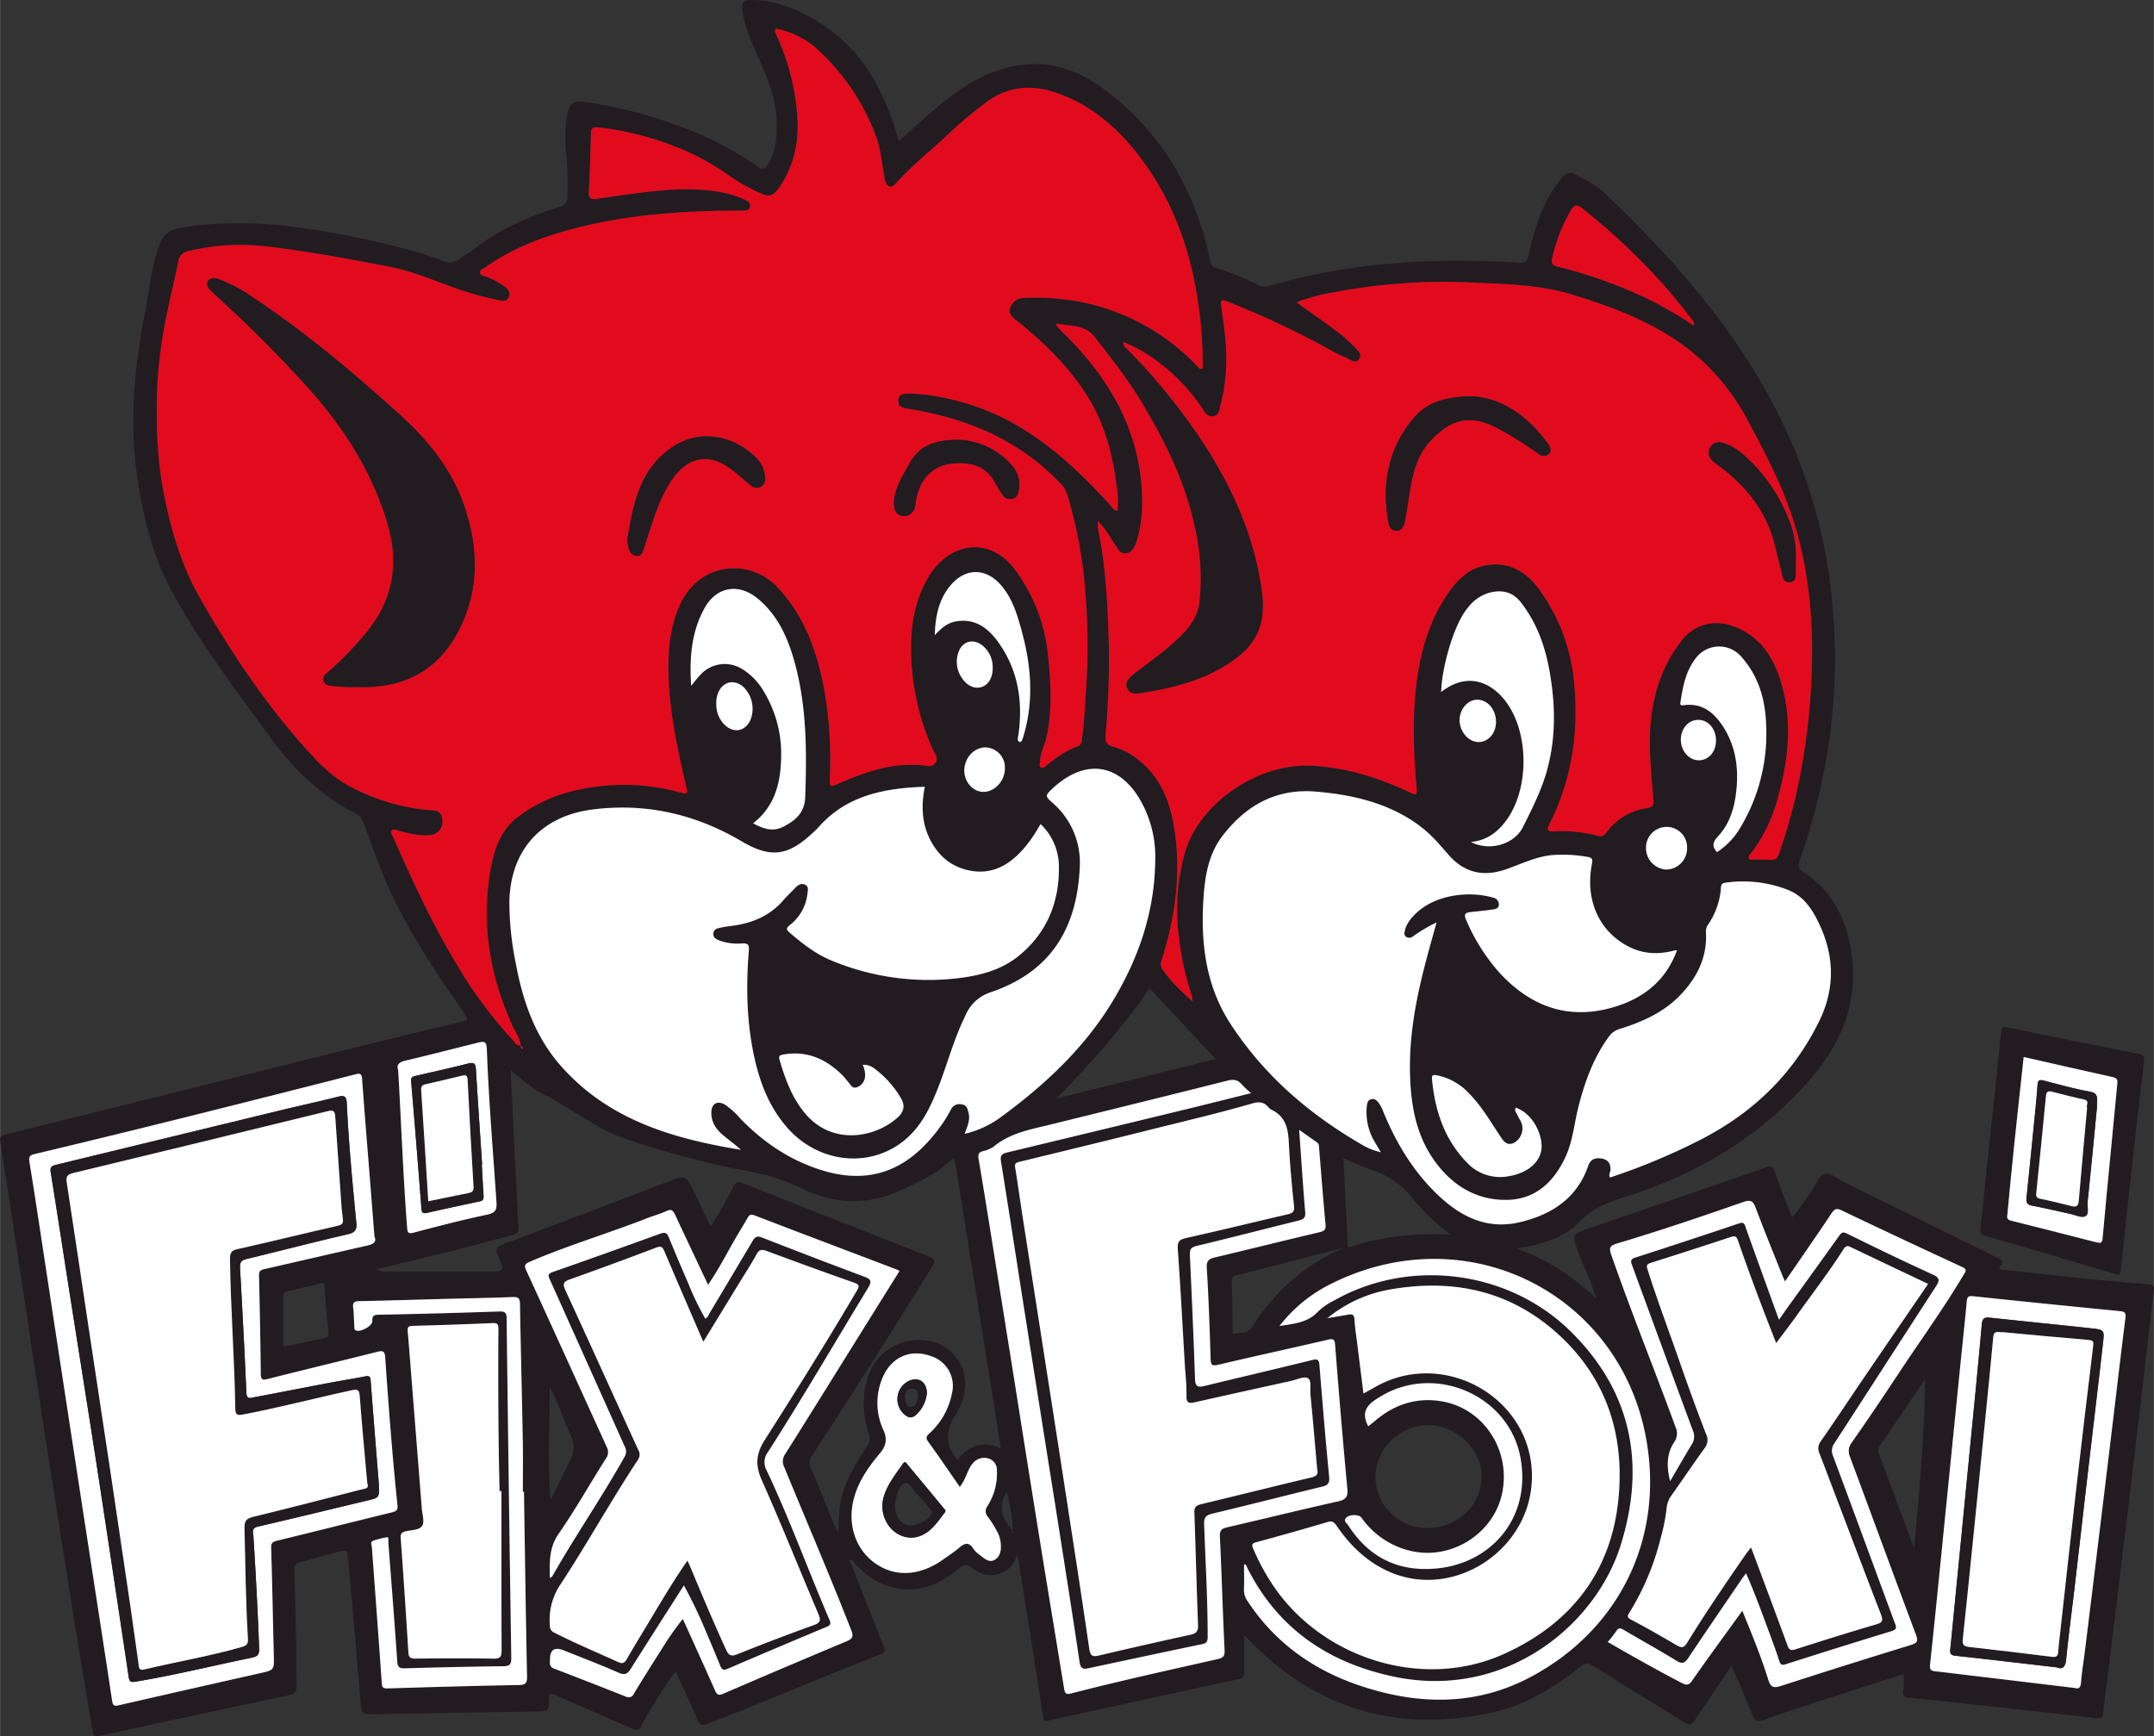
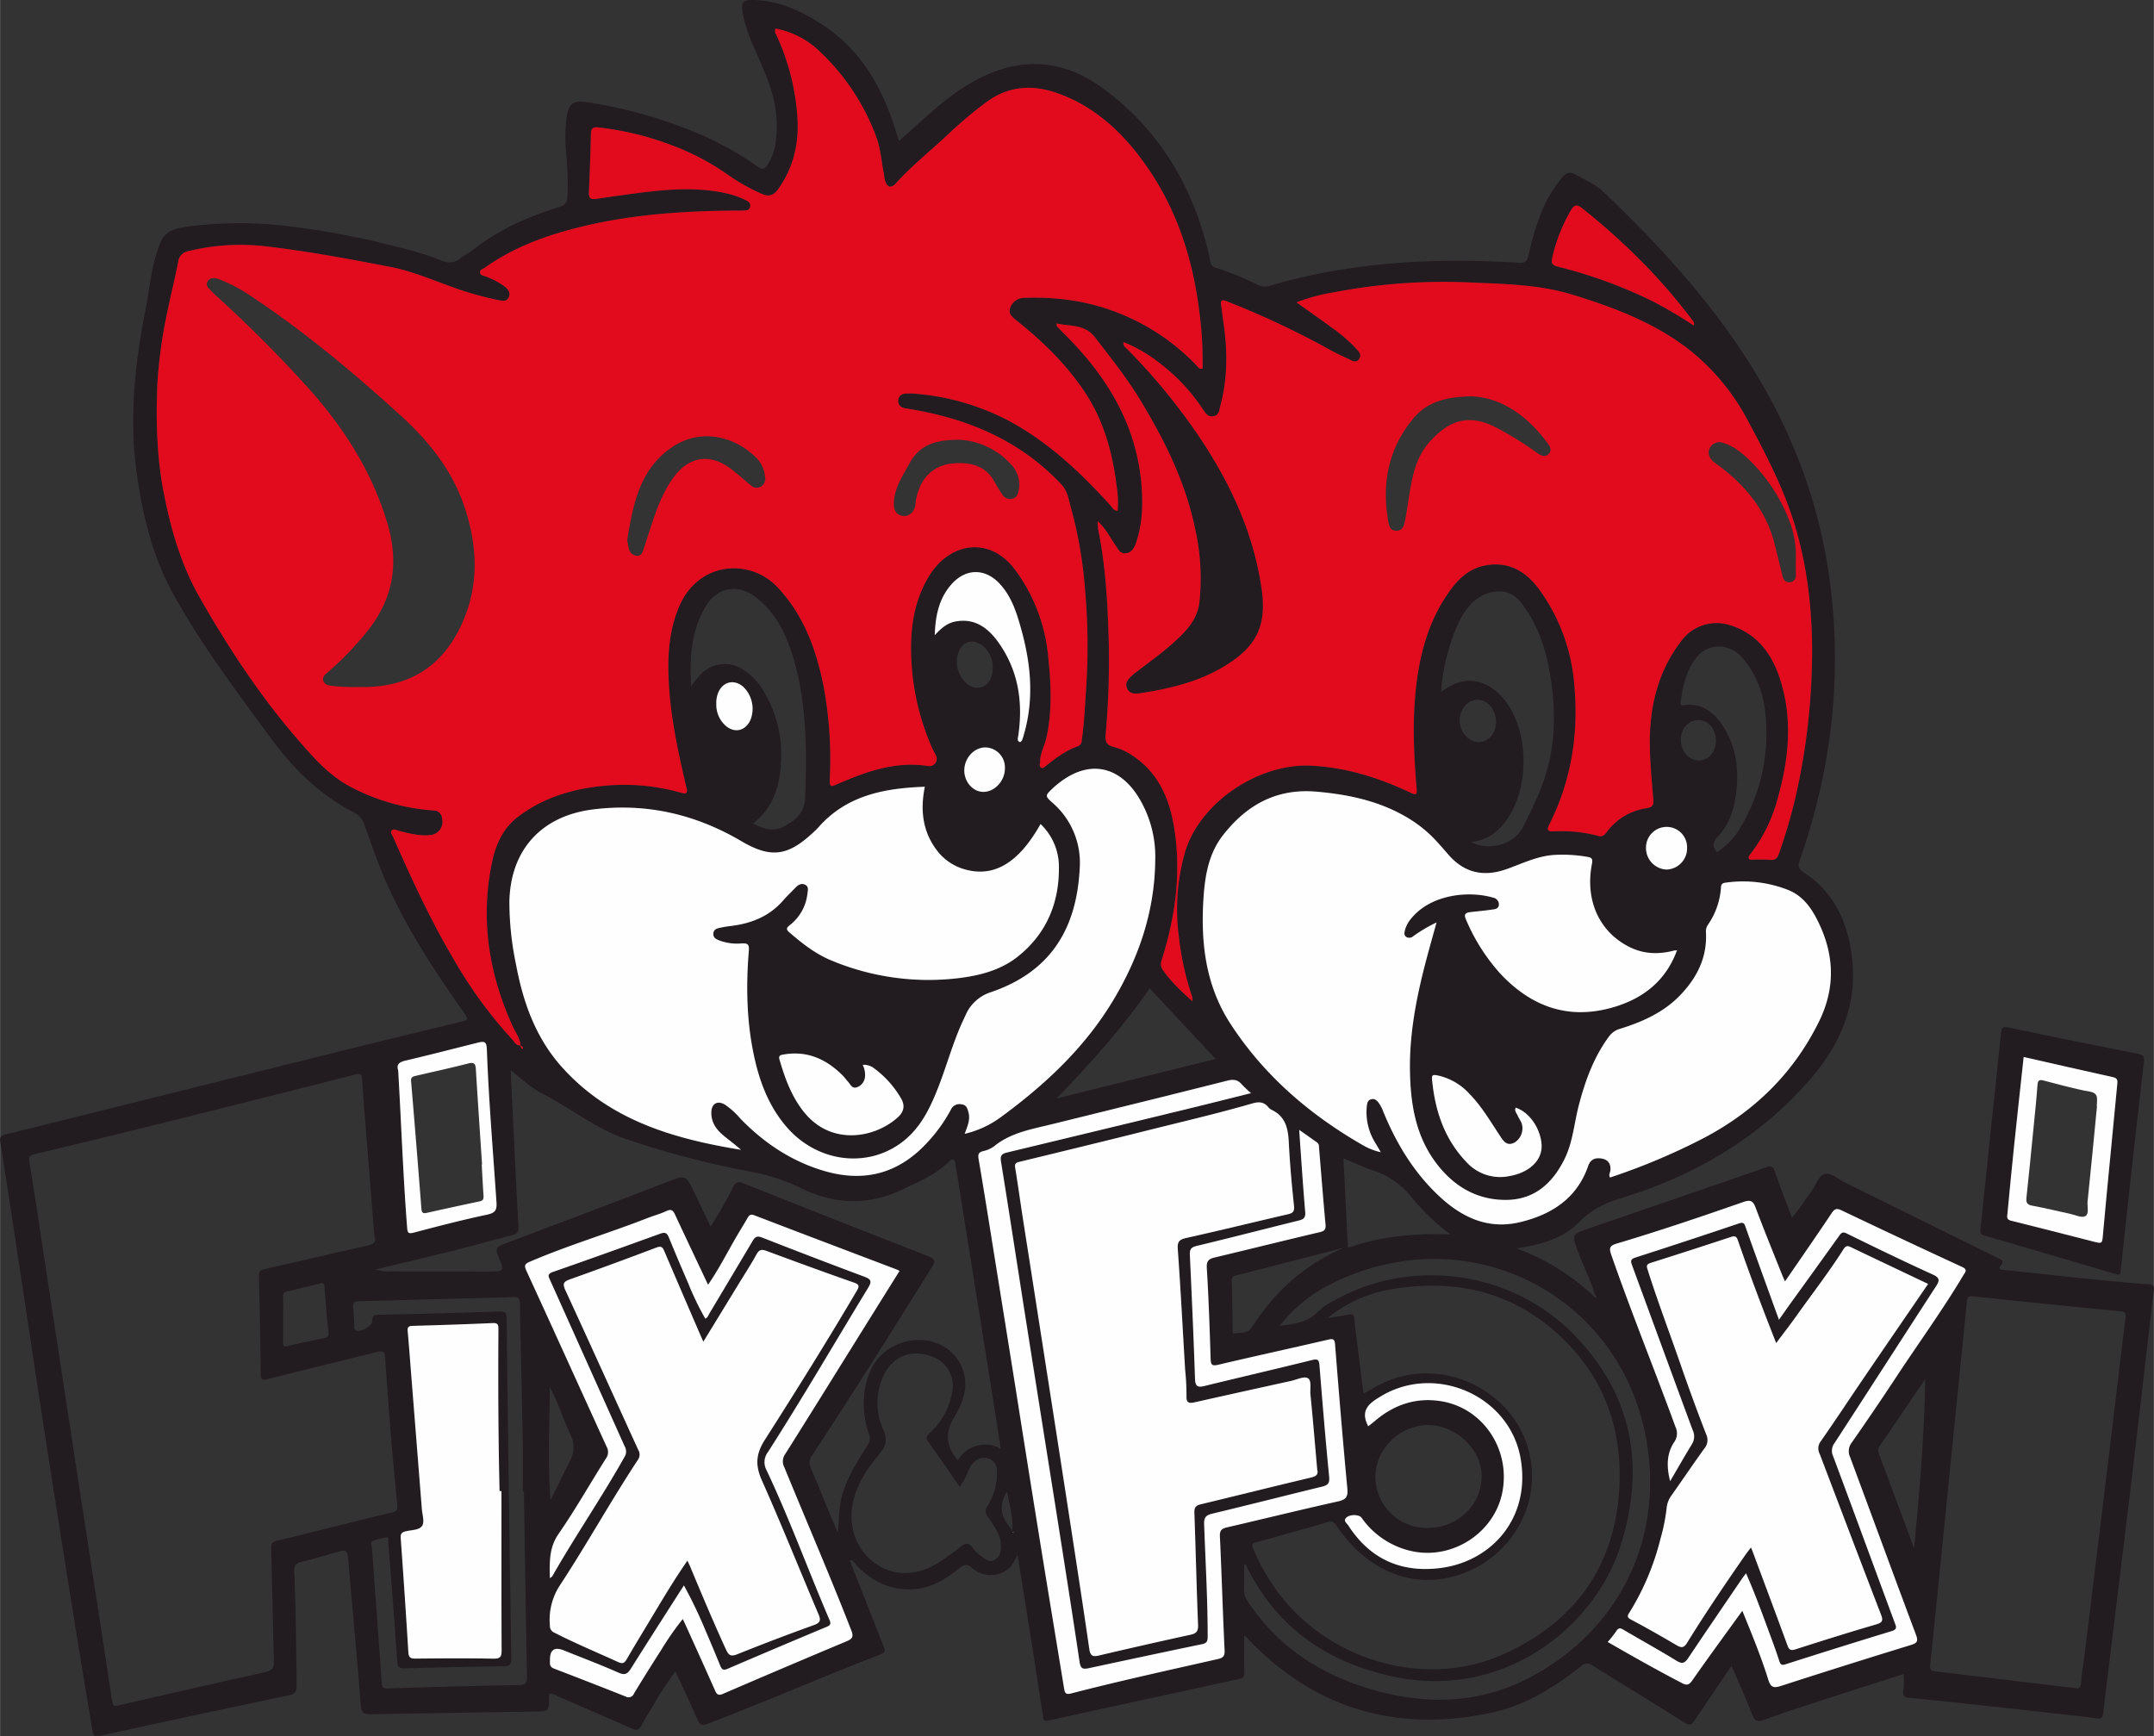
<svg xmlns="http://www.w3.org/2000/svg" height="515.953" viewBox="0.0 0.0 640.0 516.0" width="640.0">
  <rect x="0.0" y="0.0" width="640.0" height="516.0" fill="#333333" stroke="none" />
  <g transform="translate(-0.031 0.037)">
    <g transform="translate(0.031 -0.037)">
      <path d="M473.946,384.876c-1.207-4.488-3.451-8.579-5.028-12.939-1.861-5.184-1.932-5.17,3.267-6.946,17.527-6.022,35.054-12,52.553-18.1,1.719-.6,2.173-.227,2.727,1.392,1.506,4.446,3.238,8.806,5,13.479,2.258-2.415,3.792-5.128,5.681-7.585,1.435-1.861,2.23-4.985,4.261-5.369,1.79-.341,4.034,1.7,6.079,2.713q22.541,11.121,45.082,22.229c1.023.5,2.145.81.966,2.287-.895,1.136.028,1.221.895,1.307,14.346,1.491,28.677,3.2,43.065,4.275,1.463.114,1.648.568,1.491,1.861-2.23,18.777-4.346,37.568-6.6,56.346-2.77,23.067-5.639,46.133-8.437,69.2-.156,1.278-.455,1.719-1.875,1.548q-16.554-1.939-33.123-3.721c-7.443-.81-14.885-1.605-22.342-2.315-1.619-.156-2.4-.483-2-2.386a24.593,24.593,0,0,0,.057-4.73c-8.465,2.727-16.76,5.369-25.027,8.068-5.454,1.775-10.937,3.494-16.306,5.525-2.287.866-3,.241-3.792-1.832-1.79-4.673-3.892-9.247-6.008-14.189-3.75,5.539-7.343,10.766-10.837,16.05-.909,1.378-1.534,1.846-3.2.8-9.048-5.738-18.209-11.278-27.285-16.945a2.36,2.36,0,0,0-3.238.114c-8.068,6.292-16.7,11.775-26.8,13.919-27.569,5.852-51.616-.753-71.543-21.106-.5-.511-.952-1.051-1.435-1.562-.043-.043-.128-.043-.483-.142,0,3.65-.085,7.23.043,10.809.043,1.321-.469,1.747-1.619,2q-28.357,6.136-56.686,12.343c-1.293.284-1.378-.284-1.534-1.278q-1.747-11.675-3.594-23.322c-1.278-8.082-2.585-16.164-3.963-24.686-.881,1.775-1.548,3.267-2.869,4.3a8.323,8.323,0,0,1-10.653-.4c-1.435-1.207-2.244-1.094-3.636,0-3.65,2.9-7.514,5.554-12.3,6.179-7.386.98-13.408-1.761-18.45-7.017-.554-.568-.81-1.619-1.974-1.463,3.352,8.522,6.676,17.03,10.042,25.51.483,1.221.7,1.9-.966,2.542-17.158,6.59-33.989,13.976-51.161,20.538-1.719.653-2.4.455-3.125-1.236-2.045-4.744-4.289-9.4-6.548-14.317a98.721,98.721,0,0,0-6.6,10.127c-1.207,1.932-2.443,3.878-3.451,5.909-.724,1.463-1.506,1.605-2.9.994-7.329-3.253-14.672-6.434-22.03-9.63a4.58,4.58,0,0,0-2.471-.767c-.028.426-.085.81-.1,1.193-.071,4.091-.071,4.076-4.289,4.133q-24.267.362-48.519.8c-1.96.043-2.969-.1-3.153-2.6-1.094-14.3-2.429-28.592-3.693-42.881-.312-3.48-.327-3.522-3.608-2.642-3.494.937-6.931,2.031-10.44,2.883-1.577.383-2.088,1.008-2.017,2.67.426,11.349.611,22.712.682,34.074,0,1.917-.582,2.5-2.315,2.869-18.692,3.949-37.384,7.911-56.033,12.03-1.9.426-2.088-.256-2.315-1.633-1.761-10.709-3.579-21.419-5.3-32.143Q17.9,455.446,13.75,428.836c-2.628-16.959-5.156-33.932-7.727-50.891C4.077,365.1,2.16,352.264.1,339.438c-.256-1.605.185-2,1.562-2.344q50.579-12.549,101.144-25.155,17.257-4.282,34.557-8.423c1.733-.412,1.733-.852.8-2.187-8.337-11.874-16.377-23.9-22.47-37.142-2.869-6.221-5.1-12.684-7.4-19.118a6.009,6.009,0,0,0-3.054-3.636c-10.34-5.3-18.28-13.224-25.069-22.527C70.081,205.1,59.77,191.48,51.475,176.452c-6.193-11.221-9.1-23.379-10.852-35.907-2.258-16.22-.568-32.228,2.557-48.164,1.051-5.4,1.562-10.894,3.082-16.22,2.031-7.1,3.366-8.082,10.6-9.005a119.891,119.891,0,0,1,29.5.114,250.36,250.36,0,0,1,36.972,7.471c2.713.753,5.4,1.676,8.039,2.684a4.935,4.935,0,0,0,5.27-.582c1.236-.966,2.684-1.662,3.92-2.642,7.67-6.022,16.405-9.871,25.623-12.726a2.938,2.938,0,0,0,2.429-3.054,94.207,94.207,0,0,0-.383-12.982,48.312,48.312,0,0,1,.142-10.624c.639-4.005,1.932-5.113,5.852-4.5a136.853,136.853,0,0,1,32.839,9.176,95.069,95.069,0,0,1,18.152,10.042c1.335.952,2.031.639,2.827-.554,2.585-3.892,2.827-8.266,2.741-12.712-.114-5.937-2.06-11.391-4.361-16.789-2.131-4.971-4.6-9.829-5.639-15.212-.7-3.565-.17-4.4,3.38-4.289,7.144.227,13.465,3.068,19.359,6.761,11.832,7.414,18.436,18.635,22.5,31.631.3.98.582,1.96.881,2.926a4.29,4.29,0,0,0,.284.526c3.665-3.253,7.244-6.562,10.951-9.715,5.738-4.858,11.846-9.1,19.118-11.448,11.221-3.622,21.376-1.136,30.566,5.625,15.141,11.136,24.856,26.092,30.055,44.059.7,2.415,1.278,4.872,1.775,7.329.2.952.469,1.52,1.477,1.818a91.19,91.19,0,0,1,12.655,5.142,4.686,4.686,0,0,0,3.608.241c24.132-7.1,48.832-8.352,73.759-6.846,1.761.1,2.571-.128,3.025-2.116,1.378-6.051,3.068-12.03,6.079-17.527a42.616,42.616,0,0,1,3.892-5.625c1.108-1.406,2.4-1.861,3.892-1.008,2.855,1.633,6.037,2.983,8.38,5.2,15.269,14.544,29.558,29.97,41.276,47.625,13.366,20.141,22.257,42.057,25.737,66.032,4.218,29.018,1.008,57.326-8.622,84.952-.653,1.889-.383,2.656,1.335,3.778,8.494,5.554,12.513,13.934,13.976,23.635,2.23,14.871-2.969,27.2-12.726,38.279-15.042,17.087-33.819,28.024-55.295,34.643-4.872,1.506-9.1,3.352-12.783,7.159-4.744,4.9-11.292,6.8-18.706,7.883A67.3,67.3,0,0,1,473.633,385.2l.582.54a.628.628,0,0,0-.213-.909ZM300.8,455.212a2.905,2.905,0,0,0,.341.071s.028-.071.043-.1l-.426.028c.412-4.091-.753-7.954-1.52-11.974-2.5,3.878-1.9,7.3.824,10.511a7.839,7.839,0,0,1,.739,1.463ZM497.765,282.383a18.479,18.479,0,0,1-13.777-1.065c-8.806-4.517-13.053-13.849-10.965-24.586.313-1.577-.085-1.9-1.42-2.116a42.439,42.439,0,0,0-10.127-.54c-4.943.4-9.36,2.628-13.934,4.233-6.789,2.372-12.528,1.065-17.243-4.432-.98-1.136-1.988-2.244-2.969-3.366a37.823,37.823,0,0,0-8.068-6.889c-8.607-5.44-18.195-7.528-28.194-8.38-11.832-1.008-20.737,4.02-27.74,13.039-4.119,5.312-5.255,11.718-5.7,18.209-.923,13.295.469,26.177,7.94,37.668,9.943,15.326,23.393,26.916,39.117,35.992a18.27,18.27,0,0,0,5.61,2.244c-.668-1.122-1.179-1.988-1.69-2.855a17.335,17.335,0,0,1-2.471-10.852c.1-.866.256-1.747,1.293-2.031.994-.27,1.619.284,2.187,1.008a10.9,10.9,0,0,1,1.42,2.7c3.721,9.048,8.636,17.328,15.681,24.217,7.017,6.86,15.056,11.036,25.155,8.551,9.332-2.287,16.76-7.116,20.07-16.732.724-2.116,2.358-2.457,4.176-2.088,1.775.355,2.571,1.619,2.4,3.494-.057.668-.611,1.321-.1,2.1a190.754,190.754,0,0,0,27.74-11.675c15.113-7.94,26.731-19.232,34.33-34.643,4.985-10.1,4.574-20-.355-29.927-1.974-3.963-4.432-7.4-8.735-9.176a36.674,36.674,0,0,0-18.777-2.173c-1.321.156-1.207,1.037-1.278,1.846A21.971,21.971,0,0,1,507.58,274.7a3.31,3.31,0,0,0-.682,2.173c.483,7.613-2.7,13.792-7.826,19.047-4.914,5.028-11.178,7.8-17.769,9.829a6.054,6.054,0,0,0-3.309,2.4c-4.474,6.15-7,13.124-8.891,20.411-1.378,5.3-1.733,10.852-4.233,15.894-3.65,7.357-9.147,12.172-17.627,12.116-8.877-.071-15.78-4.431-20.908-11.5-5.7-7.855-7.173-17.016-7.372-26.419-.241-11.519,1.974-22.7,4.929-33.762.937-3.508,1.932-6.988,2.969-10.78a45.527,45.527,0,0,0-7.017,4.162,1.675,1.675,0,0,1-1.974.156c-.739-.469-.582-1.222-.426-1.918a8.676,8.676,0,0,1,1.846-3.522c5.781-7.159,16.931-8.38,24.3-6.264.98.284,1.932.937,1.79,2.2s-1.321,1.25-2.187,1.392c-2.1.312-4.218.5-6.335.739-1.392.17-1.96.611-1.25,2.2a57.533,57.533,0,0,0,10.042,15.908c9.389,10.113,20.652,14.118,34.16,10.028,8.551-2.585,15.042-7.727,18.323-16.334l.2-.483-.568.057ZM154.692,310.591a1.01,1.01,0,0,0,.526,1.094c.028.014.17-.071.17-.114.043-.526-.369-.724-.724-.966-.156-2.116-1.477-3.778-2.315-5.625-7.144-15.652-9.7-31.887-6.15-48.846,1.079-5.17,3.238-10.014,7.542-13.323,7.528-5.8,16.348-8.451,25.652-9.332a61.772,61.772,0,0,1,22.953,2.045c1.676.483,2,.057,1.619-1.463-.256-.994-.469-2-.7-3-2.273-9.914-4.289-19.885-4.63-30.083-.241-7.3.341-14.473,3.38-21.277,5.781-12.911,20.851-13.82,28.918-5.326,7.883,8.323,11.519,18.45,13.735,29.3a117.708,117.708,0,0,1,1.889,27.541c-.085,2.628.085,2.7,2.429,1.676,8.593-3.764,17.3-6.832,26.958-5.27a2.185,2.185,0,0,0,2.131-3.2c-.341-.8-.838-1.52-1.179-2.315a73.849,73.849,0,0,1-5.98-23.933c-.7-9.431.071-18.45,4.943-26.731,6.051-10.283,18.252-12.485,25.922-1.946a51.094,51.094,0,0,1,9.616,25.055c.866,8.167,1.321,16.348-.44,24.487-.54,2.457-1.889,4.687-1.918,7.272,0,.611-.369,1.364.27,1.747s1.165-.27,1.633-.639a31.608,31.608,0,0,1,9.218-5.653,1.88,1.88,0,0,0,1.264-1.79c.767-5.4.966-10.823,1.349-16.249a188.932,188.932,0,0,0-.355-28.35,127.785,127.785,0,0,0-4.176-24.416c-.668-2.4-1.008-5.042-2.784-6.946-8.863-9.516-19.743-15.766-32.128-19.53a109.219,109.219,0,0,0-14.289-3.182c-1.321-.213-2.23-.923-2.145-2.358.085-1.463,1.094-1.989,2.429-2.031.71-.014,1.42-.057,2.131,0a72.386,72.386,0,0,1,28.393,8.139c11.775,6.349,21.277,15.382,30.168,25.169.54.6.881,1.534,2.074,1.491a29.591,29.591,0,0,0-.3-7.272c-1.179-9.644-3.665-18.891-8.934-27.143-5.568-8.707-12.939-15.823-20.979-22.243-1.15-.923-2.372-1.974-1.733-3.537A4.3,4.3,0,0,1,304,88.5,72.619,72.619,0,0,1,321.186,89.7a65.16,65.16,0,0,1,34.458,18.976c.4.412.7,1.108,1.676.81a107.819,107.819,0,0,0-.81-15.709c-1.918-16.817-6.96-32.469-17.087-46.19-6.562-8.891-14.53-16.149-25.211-19.928-7.485-2.656-14.53-2.145-21.092,2.628a124.426,124.426,0,0,0-11.562,9.744c-5.113,4.787-10.624,9.161-15.34,14.388-1.491,1.662-2.7,1.222-3.3-.994-.185-.682-.213-1.406-.341-2.1-.7-3.551-.923-7.272-2.187-10.61a66.241,66.241,0,0,0-16.618-25.254,25.684,25.684,0,0,0-13.323-7,1.8,1.8,0,0,0,.156,1.733,68.664,68.664,0,0,1,6.25,23.621c.739,8.039-.852,15.525-5.539,22.229-1.25,1.775-2.6,2.6-5,1.52a58.233,58.233,0,0,1-9.857-5.525A71.4,71.4,0,0,0,200.47,43.45a88.933,88.933,0,0,0-22.626-5.625c-1.463-.156-2.216.085-2.258,1.761q-.213,8.757-.611,17.5c-.085,1.733.511,2.23,2.187,1.974,5.142-.767,10.283-1.52,15.439-2.116,7.542-.866,15.1-1.236,22.6.327a25.224,25.224,0,0,1,6.264,2.1c.8.383,1.591.781,1.42,1.9-.213,1.349-1.264,1.179-2.187,1.25-.4.028-.8.014-1.179.014-16.348.057-32.611,1.136-48.519,5.227-9.6,2.471-18.777,5.937-26.93,11.732-.554.4-1.506.568-1.449,1.392.071.966,1.122.98,1.8,1.278a21.871,21.871,0,0,1,5.781,3.125c.937.81,1.562,1.861.881,3.139-.611,1.136-1.633.98-2.7.767a97.694,97.694,0,0,1-14.3-4.048c-5.994-2.173-11.931-4.687-18.195-5.894C103.6,76.885,91.273,74.584,78.831,73.15a64.823,64.823,0,0,0-22.783,1.42,3.639,3.639,0,0,0-3.125,3.253c-.852,4.559-2.045,9.062-2.954,13.607a147.4,147.4,0,0,0-3.21,22.413c-.455,10.894-.213,21.76,1.875,32.512,2.116,10.88,5.17,21.49,10.681,31.148,8.494,14.871,17.868,29.188,29.117,42.156,4.687,5.4,9.36,10.852,15.951,14.246a61.767,61.767,0,0,0,24.373,6.9,2.446,2.446,0,0,1,2.585,2.415,3.947,3.947,0,0,1-3.764,4.914c-3.125.284-6.108-.554-9.09-1.278-.653-.156-1.491-.7-2-.185-.71.7.1,1.477.383,2.145,5.539,12.627,11.306,25.14,18.394,36.986a131.3,131.3,0,0,0,16.9,23c.7.724,1.136,1.974,2.528,1.8Zm179.15-208.977a1.866,1.866,0,0,0,.8,1.8,180.624,180.624,0,0,1,22.8,28c8.707,13.351,15.141,27.569,17.442,43.506,1.534,10.681-1.236,16.916-10.482,22.7-7.727,4.829-16.334,6.917-25.169,8.309-1.605.256-3.551.483-4.346-1.449-.781-1.889.781-3.025,1.96-4.176.227-.213.511-.369.767-.568,3.608-2.812,7.372-5.44,10.766-8.48,3.707-3.309,7.329-6.846,8.011-12.158a66.992,66.992,0,0,0-1.335-22.314c-2.841-13.664-8.991-25.922-16.121-37.753-3.991-6.619-8.82-12.655-13.536-18.777-3.1-4.02-7.357-3.224-11.5-4.147.142.625.128.824.213.909.653.682,1.307,1.364,1.988,2.031,12.712,12.542,21.675,27.015,23.109,45.3.455,5.767.241,11.5-1.662,17.044-.5,1.449-1.293,2.812-3.011,3.011-1.747.2-2.329-1.293-3.125-2.457-1.577-2.287-2.784-4.843-5.2-7.059a21.329,21.329,0,0,0,.128,2.486c2.315,11.334,2.855,22.825,3.153,34.344a246.353,246.353,0,0,1-.966,26.7c-.17,2.031.369,3.025,2.4,3.522a18.209,18.209,0,0,1,5.951,2.827c7.3,4.985,10.553,12.371,11.945,20.695,2.287,13.564.511,26.831-3.636,39.827a3,3,0,0,0,.2,2.727c2.4,3.522,5.5,6.392,8.948,9.545a7.557,7.557,0,0,0-.085-1.378,85.322,85.322,0,0,1-3.963-17.967,61.744,61.744,0,0,1,1.79-24.814c4.375-15.013,21.973-26.646,37.5-25.879,10.511.511,20.268,3.608,29.657,8.068,1.534.724,1.861.582,1.719-1.165-.824-10-1.293-20-.2-30,1.15-10.482,3.906-20.425,10.212-29.075,2.557-3.508,5.724-6.392,10.141-7.286,7.045-1.42,12.272,1.619,16.306,7.116a55.672,55.672,0,0,1,10.411,28.507c1.321,14.445-.895,28.279-7.443,41.318-.724,1.449-.653,2.088,1.25,2.045a43.207,43.207,0,0,1,13.351,1.349c1.236.369,1.889-.383,2.528-1.236a17.783,17.783,0,0,1,11.675-6.988c1.719-.284,2.23-.781,2.1-2.486-.44-5.823-1.051-11.647-1.037-17.47.043-10.795,2.585-20.922,9.289-29.671a13,13,0,0,1,14.715-4.73c7.57,2.4,11.959,8,14.417,15.155,4.091,11.945,3.011,23.976-.312,35.864-1.7,6.079-4.133,11.917-8.2,16.916-.284.341-.625.895-.526,1.236.185.653.909.44,1.435.455a48.332,48.332,0,0,1,4.971.057c1.534.17,2.145-.582,2.571-1.8a167.329,167.329,0,0,0,4.872-16.547,195.01,195.01,0,0,0,4.886-37.938c.483-14.445-.753-28.663-4.858-42.582-3.267-11.036-8.508-21.192-13.919-31.262A66.5,66.5,0,0,0,502.2,104.1c-10.34-8.124-22.413-12.7-34.813-16.519-9.587-2.954-19.573-3.2-29.487-3.608a172.472,172.472,0,0,0-41.432,2.855,54.681,54.681,0,0,0-11.207,3.011c3.679,2.628,7.159,5.042,10.567,7.571a45.511,45.511,0,0,1,7.627,6.69c.653.767,1.079,1.577.412,2.557-.71,1.023-1.534.81-2.486.327-1.818-.937-3.736-1.69-5.511-2.684a263.856,263.856,0,0,0-31.4-14.814c-1.165-.455-1.861-.426-1.619,1.136.227,1.392.355,2.812.568,4.218,1.335,8.65,1.506,17.257-.81,25.794-.341,1.25-.312,2.77-2.088,3.04-1.69.256-2.372-.994-3.1-2.1a56.011,56.011,0,0,0-12.329-13.295,43.477,43.477,0,0,0-11.249-6.647Zm-47.2,235.311a29.884,29.884,0,0,0,10.624-4.872c13.082-9.559,24.856-20.51,33.307-34.472,7.784-12.84,12.528-26.76,12.684-41.957a33.83,33.83,0,0,0-5.184-19.09c-5.866-9.076-14.516-10.61-23.052-4.147a23.921,23.921,0,0,0-2.344,1.974c-2.145,2.074-2.173,2.173.014,4.147a23.529,23.529,0,0,1,8.153,19.146c-.866,18.763-9.005,31.205-26.348,37.157a12.217,12.217,0,0,0-7.613,6.9l-.6,1.278c-3.054,6.491-4.886,13.437-7.485,20.084-2.457,6.292-5.355,12.315-10.979,16.49-10.482,7.769-25.226,5.681-34.174-4.772-4.943-5.767-7.67-12.57-9.346-19.857-2.457-10.709-2.713-21.561-1.8-32.441.156-1.946-.455-2.244-2.131-2.145a15.43,15.43,0,0,1-6.519-.838c-.937-.369-1.988-.8-1.889-2.116s1.222-1.534,2.2-1.747c1.15-.256,2.329-.4,3.494-.554,5.88-.781,11.065-2.94,15.056-7.528,1.136-1.307,2.4-2.5,3.608-3.75.81-.838,1.747-1.506,2.926-.909,1.207.6.767,1.8.653,2.77a13.625,13.625,0,0,1-5.213,9.218c-.881.739-1.264,1.193-.185,2.131,3.892,3.352,7.883,6.534,12.726,8.465a74.866,74.866,0,0,0,37.725,5.156c6.292-.781,12.471-2.4,17.527-6.434,8.735-6.974,12.471-16.434,12.144-27.427a17.452,17.452,0,0,0-5.44-11.917c-6.406,11.434-13.706,15.865-22.257,13.536a15.651,15.651,0,0,1-8.65-5.852c-4.147-5.568-4.886-11.874-3.48-18.763-12.187.412-23.308,2.613-31.674,12.116a25.207,25.207,0,0,1-1.875,1.818c-7.357,6.775-12.442,7.258-20.95,2.244-13.664-8.053-28.322-11.448-44.173-9.431-15.212,1.932-24.4,11.917-24.771,27.228a90.736,90.736,0,0,0,1.96,18.777c2.088,11.292,5.852,21.888,13.692,30.609,14.189,15.794,33.165,21.249,53.164,24.53-1.633-1.506-3.423-2.784-5.113-4.176-2.2-1.818-3.807-4.02-3.693-7.059.085-2.528,1.832-3.494,4.02-2.2a22.7,22.7,0,0,1,4.545,4.1c6.974,7.187,14.985,12.613,24.686,15.524,12.627,3.778,23.109.611,31.7-9.232a45.872,45.872,0,0,0,6.221-8.891,2.8,2.8,0,0,1,3.281-1.562c1.406.17,1.648,1.293,1.946,2.344.611,2.159-.284,4.119-1.136,6.42Zm104.78,99.794c-.668-7.627-1.278-15.013-2.017-22.385-.17-1.676.44-4.147-.781-4.843-1.122-.639-3.267.426-4.943.81q-14.275,3.153-28.535,6.335c-1.719.383-2.684.341-2.571-1.946a71.453,71.453,0,0,0-.412-7.784c-.7-11.888-1.321-23.791-2.173-35.665-.156-2.2.327-2.926,2.457-3.395,10.113-2.258,20.183-4.73,30.3-7.073,1.463-.341,1.946-.838,1.775-2.5-.668-6.264-1.236-12.556-1.548-18.848-.213-4.133-.98-7.727-5.127-9.687a3.481,3.481,0,0,1-1.079-.909c-1.264-1.491-2.883-1.477-4.517-1.008-10.78,3.125-21.717,5.653-32.6,8.38-12.187,3.068-24.4,6.008-36.617,8.977-.937.227-1.577.412-1.378,1.662.866,5.369,1.605,10.738,2.443,16.107q3.175,20.41,6.377,40.821,3.175,20.41,6.349,40.835c2.329,15.1,4.673,30.183,6.86,45.3.312,2.2,1.023,2.443,2.954,1.988q13.529-3.174,27.115-6.15c1.747-.383,2.329-1.023,2.258-2.912-.44-11.107-.7-22.229-1.094-33.35-.057-1.562.44-2.159,1.932-2.514,10.937-2.613,21.831-5.369,32.782-7.954,1.633-.383,2.145-1.037,1.8-2.315Zm-187.16,27.029c.341.753.625,1.307.866,1.875,3.451,8.267,6.917,16.533,10.667,24.686.781,1.7,1.534,1.96,3.324,1.25q11.271-4.517,22.669-8.636c2.045-.739,2.159-1.52,1.392-3.324-5.61-13.238-10.951-26.589-16.8-39.713-1.988-4.474-1.8-7.826.881-12.016,9.3-14.6,18.493-29.274,27.271-44.2.8-1.349.98-1.932-.824-2.557-8.678-3.025-17.3-6.207-25.922-9.389-1.378-.511-2.187-.469-2.983.994-1.619,2.969-3.48,5.809-5.241,8.693-3.48,5.7-6.96,11.391-10.567,17.286-.341-.781-.568-1.264-.781-1.761q-5.369-12.442-10.709-24.9c-.5-1.165-.8-1.96-2.457-1.321q-12.762,4.858-25.637,9.431c-1.875.668-2.344,1.221-1.42,3.224,7.286,15.766,14.431,31.589,21.632,47.4a2.706,2.706,0,0,1-.057,3.011c-8.068,12.229-15.155,25.069-23.194,37.313a18.781,18.781,0,0,0-2.969,11.988,2.164,2.164,0,0,0,1.406,2.116c6.193,3.153,12.6,5.838,18.9,8.707,1.349.611,1.875.256,2.542-.895,2.372-4.091,4.829-8.11,7.258-12.158,3.423-5.71,6.832-11.448,10.752-17.087Zm368.668-82.239c-7.656-3.636-15.1-7.187-22.541-10.724-.937-.44-1.676-.966-2.528.383-4.289,6.789-9.232,13.153-13.891,19.686-1.932,2.7-3.977,5.326-6.15,8.252-4.034-10.255-7.755-20.084-11.192-30.012-.383-1.122-.582-2.074-2.173-1.548-7.968,2.628-15.965,5.227-23.961,7.741-1.151.369-1.236.838-.923,1.832,2.954,9.431,6.477,18.678,9.729,28.009,2.457,7.073,5.028,14.161,7.755,21.163a3.865,3.865,0,0,1-.54,4.1c-3.324,4.6-6.491,9.3-9.758,13.934a7.483,7.483,0,0,0-1.491,3.906,56.151,56.151,0,0,1-1.832,9.076,76.8,76.8,0,0,1-9.076,21.66c-.5.852-1.221,1.506.327,2.315,4.588,2.415,9.1,5,13.579,7.627,1.449.852,2.159.767,3.111-.767,5.454-8.849,11.292-17.442,17.215-25.978.5-.724,1.051-1.406,1.733-2.329.27.668.4.952.511,1.236,3.451,9.275,6.946,18.536,10.326,27.825.511,1.392.994,1.676,2.443,1.207,7.926-2.542,15.865-5.042,23.848-7.372,1.889-.554,2.258-1.065,1.52-2.954-6.136-15.894-12.158-31.83-18.223-47.752a3.447,3.447,0,0,1,.284-3.679c4.432-6.321,8.664-12.769,13-19.146,6.25-9.175,12.528-18.323,18.933-27.669ZM405.158,414.092c1.378-.767,2.471-1.364,3.551-1.974a30.4,30.4,0,0,1,12.286-3.892c18.379-1.69,36.049,13.28,34.074,33.435-1.932,19.729-23.18,33.208-41.517,25.694-6.974-2.855-12.13-7.8-16.32-13.891-.682-.98-1.236-1.633-2.613-1.221-7.088,2.074-14.189,4.1-21.32,6.037-1.378.369-1.349.824-.895,1.946a63.176,63.176,0,0,0,5.056,9.6c14.346,22.74,44.869,32.711,69.342,21.7,21.888-9.843,33.833-27.228,34.458-51.5.44-17.059-5.454-31.873-18.181-43.506-14.473-13.224-31.717-16.675-50.579-13.252a40.228,40.228,0,0,0-18.067,8.423c2.457-.412,4.289-.71,6.136-1.037,1.165-.213,1.846-.114,1.918,1.406.128,2.429.526,4.858.824,7.272.6,4.829,1.207,9.658,1.846,14.758Zm-156.2,41.375c.383-3.693.27-7.258,1.193-10.78,1.506-5.667,4.659-10.454,7.684-15.34a3.466,3.466,0,0,0,.4-3.267A26.672,26.672,0,0,1,257,412.814c1.165-6.676,4.46-11.732,11.207-13.877,8.494-2.713,16.931,1.9,18.422,10.07.838,4.63-.994,8.636-3.3,12.485q-3.807,6.377,1.122,12.2a2.677,2.677,0,0,0,.241.142,9.244,9.244,0,0,1,5.468-4.19,8.751,8.751,0,0,1,7.23.909c-.767-4.929-1.463-9.5-2.187-14.076q-5.6-35.09-11.221-70.166c-.341-2.173-.71-2.4-2.329-.866-3.906,3.736-8.778,5.752-13.536,8.025-10.17,4.843-20.24,4.446-30.225-.5A59.328,59.328,0,0,0,222.244,348a270.026,270.026,0,0,1-35.992-9.474c-9.161-3.082-16.547-9.218-24.984-13.522-3.409-1.747-6.264-4.361-9.474-7v1.236c.739,15.042,1.435,30.1,2.258,45.139.085,1.591-.312,2.23-1.8,2.613-5.4,1.378-10.766,2.926-16.164,4.275-7.982,2-15.979,3.892-24.373,5.923a9.266,9.266,0,0,0,4.3.6c9.63.043,19.246.028,28.876.043,5.042,0,5.1-.014,3.125-4.687-.753-1.79-.625-2.613,1.392-3.38q24.48-9.183,48.86-18.564c5.5-2.1,5.5-2.159,8.053,3.111,1.591,3.3,3.139,6.6,4.815,10.156a118.268,118.268,0,0,0,6.747-11.775c.781-1.491,1.491-1.7,3.082-1.065q27.356,10.908,54.812,21.618c2.1.824,2.273,1.435,1.094,3.324-11.661,18.706-23.393,37.37-35.495,55.806a3.628,3.628,0,0,0-.44,3.878c1.96,4.46,3.736,8.991,5.6,13.493.8,1.918,1.605,3.807,2.415,5.71Zm-137.718-88.19c-.54-6.832-1.037-13.124-1.534-19.4-.724-9.119-1.477-18.223-2.131-27.342-.1-1.477-.668-1.619-1.875-1.307-31.731,8.1-63.476,16.121-95.334,23.692-1.222.284-1.932.582-1.648,2.3,1.875,11.42,3.565,22.854,5.3,34.287q3.217,21.114,6.448,42.241,3.174,20.773,6.377,41.531c2.159,14,4.346,28,6.434,42,.227,1.52.54,1.818,2.116,1.449q20.794-4.815,41.616-9.445c4.446-.994,4.432-.952,4.332-5.44-.256-10.638-.469-21.291-.781-31.93-.043-1.534.625-1.79,1.846-2.088,11.363-2.784,22.712-5.653,34.074-8.409,1.349-.327,1.761-.767,1.6-2.2-1.52-14.587-2.628-29.2-3.636-43.832-.114-1.719-.568-2.116-2.258-1.69-10.823,2.713-21.66,5.312-32.484,8.053-1.591.4-2.2.412-2.23-1.506-.085-9.7-.284-19.4-.526-29.1-.028-1.307.383-1.733,1.562-2,9.957-2.258,19.9-4.6,29.87-6.832,2.031-.455,3.792-.838,2.827-3.011Zm260.621-42.469a30.543,30.543,0,0,1-2.8-2.628c-1.221-1.449-2.5-1.619-4.332-1.15-17.385,4.389-34.785,8.65-52.184,12.954-6.008,1.477-12.172,2.486-17.186,6.6a8.9,8.9,0,0,1-3.224,1.392c-1.349.369-1.548,1.008-1.307,2.358,1.591,9.3,3.054,18.635,4.559,27.953q3.238,20.155,6.463,40.324c2.429,15.226,4.815,30.467,7.286,45.693,2.344,14.53,4.772,29.046,7.13,43.562.213,1.307.71,1.619,2.045,1.264,14.459-3.75,29.06-6.931,43.619-10.227,1.605-.369,2.06-.952,1.988-2.656-.54-11.263-.881-22.541-1.392-33.819-.085-1.719.483-2.273,2.06-2.642,11.022-2.542,22.016-5.27,33.052-7.727,2.443-.54,2.983-1.42,2.755-3.849-1.335-14.2-2.5-28.436-3.636-42.668-.128-1.633-.455-1.917-2.06-1.548-10.866,2.528-21.774,4.9-32.64,7.457-1.917.455-2.23.028-2.287-1.775-.284-8.991-.582-17.982-1.136-26.958-.142-2.216.682-2.741,2.5-3.182,10.326-2.443,20.609-5.014,30.935-7.457,1.392-.327,2-.7,1.846-2.273-.724-7.7-1.307-15.4-1.946-23.1-.043-.469-.057-.966-.5-1.264-1.747-1.236-3.508-2.471-5.383-3.792.6,8.352,1.108,16.377,1.79,24.388.142,1.619-.4,2.173-1.818,2.528-10.141,2.514-20.254,5.127-30.41,7.57-1.662.4-2.131.994-2.045,2.642.582,12.286,1.122,24.586,1.534,36.887.085,2.415.952,2.557,2.954,2.06,10.61-2.6,21.249-5.056,31.859-7.684,1.79-.44,2.045.071,2.173,1.662.881,10.994,1.79,22,2.869,32.981.185,1.932-.327,2.571-2.074,2.983-10.923,2.656-21.8,5.44-32.725,8.053-1.9.454-2.4,1.207-2.344,3.125.384,11.121,1.051,22.229,1.051,33.35,0,1.25-.156,1.974-1.591,2.273-11.306,2.344-22.612,4.772-33.9,7.187-1.591.341-2.287.057-2.571-1.846-2.287-15.34-4.716-30.651-7.13-45.977-2.926-18.578-5.909-37.157-8.835-55.735-2.457-15.624-4.843-31.276-7.372-46.886-.284-1.775-.014-2.4,1.79-2.841q27.74-6.6,55.451-13.394c5.625-1.364,11.235-2.784,17.144-4.261ZM149.011,443.068h-.568c-.4-16.007-.455-32.015-.341-48.036,0-1.335-.1-1.96-1.719-1.889-7.883.355-15.766.611-23.649.824-1.179.028-1.719.227-1.591,1.562.426,4.63.753,9.275,1.122,13.905q1.555,19.43,3.082,38.875c.142,1.719.866,3.863.114,5.056-.838,1.349-3.238,1.236-4.971,1.676-1.136.284-1.506.739-1.42,1.946q1.214,16.98,2.273,33.975c.1,1.548.625,1.9,2.116,1.889,7.727-.071,15.468-.128,23.194.014,2.06.043,2.415-.6,2.4-2.5-.085-15.766-.043-31.546-.043-47.312Zm61.374-61.246c-3.395-7.187-6.661-14.076-9.886-20.993-.554-1.193-1.094-1.69-2.5-1.037-1.761.838-3.693,1.321-5.525,2.045-11.633,4.559-23.635,8.1-35.125,13.039-1.534.668-1.69,1.136-.994,2.67,8.011,17.428,15.908,34.9,23.862,52.34a3.21,3.21,0,0,1-.227,3.451c-4.716,7.443-9.048,15.155-14.062,22.385-2.9,4.176-2.67,8.437-2.6,13.167.4-.3.625-.383.724-.568,6.86-12.03,14.729-23.45,21.5-35.537a2.981,2.981,0,0,0,0-3.054q-11.1-24.608-22.1-49.272c-.511-1.15-1.051-1.917.767-2.557,10.681-3.707,21.32-7.542,31.958-11.391,1.321-.483,1.946-.227,2.471,1.051,1.875,4.574,3.821,9.133,5.781,13.678a84.757,84.757,0,0,0,5.085,10.553c.767-.383.895-1.023,1.207-1.534q6.413-10.738,12.812-21.5c.653-1.094,1.25-1.7,2.784-1.108q15.148,5.944,30.381,11.633c1.988.739,2.429,1.307,1.207,3.324-9.9,16.277-19.487,32.753-29.756,48.8a4.944,4.944,0,0,0-.5,5.27c6.931,14.63,12.442,29.87,18.82,44.741.455,1.051.17,1.491-.824,1.918-9.843,4.133-19.7,8.266-29.5,12.5-1.335.568-1.761.142-2.216-.966q-2.088-5.135-4.275-10.227a137.388,137.388,0,0,0-6.491-13.579c-.355.54-.568.866-.781,1.193-5,7.826-10.042,15.638-14.971,23.521-.994,1.577-1.775,2.045-3.679,1.207-5.355-2.372-10.852-4.446-16.292-6.633q-4.076-1.633-4.076,2.727c0,1.051-.3,2.131,1.179,2.685q10.674,4.069,21.305,8.309c1.193.469,1.8.185,2.471-.895q3.984-6.562,8.139-13.025a87.07,87.07,0,0,1,6.363-9.119c.284.6.5,1.008.682,1.435,2.969,6.59,5.98,13.167,8.891,19.771.554,1.236,1.023,1.605,2.4,1.023q18.28-7.883,36.645-15.581c1.79-.753,2.216-1.307,1.435-3.324-6.335-16.263-13.266-32.271-19.885-48.42a3.712,3.712,0,0,1,.241-3.878c7.23-11.448,14.36-22.967,21.518-34.458,4.147-6.661,8.309-13.309,12.485-20a7.349,7.349,0,0,0-.8-.412q-21.135-8.032-42.27-16.093c-1.094-.426-1.548-.185-2.06.71-1.293,2.258-2.67,4.446-3.963,6.7-2.5,4.361-4.8,8.849-7.84,13.252Zm307.351,96.84c2.883,7.1,5.61,13.706,7.727,20.538.7,2.244,1.6,2.471,3.65,1.818q19.281-6.2,38.634-12.172c1.96-.6,2.315-1.122,1.562-3.111-6.59-17.57-13.025-35.2-19.573-52.78a4.122,4.122,0,0,1,.526-4.318q6.818-9.779,13.394-19.743c6.576-10,13.635-19.672,19.757-29.97.54-.909,1.392-1.633-.355-2.429q-17.982-8.309-35.85-16.831c-1.449-.7-2.06-.455-2.94.838-4.5,6.732-9.133,13.394-13.863,20.283-.355-.8-.611-1.349-.838-1.917-2.642-6.647-5.369-13.252-7.869-19.942-.767-2.031-1.463-2.514-3.664-1.747-12.457,4.346-24.941,8.593-37.583,12.343-2.074.611-2.386,1.25-1.676,3.324,5.994,17.215,12.868,34.1,19.118,51.232a4.449,4.449,0,0,1-.455,4.531c-2.216,3.409-2.244,7.23-1.165,11.533,2.329-3.963,4.346-7.514,6.477-10.994a4.324,4.324,0,0,0,.227-4.176C496.956,408.695,491,392.389,485.01,376.1c-.412-1.122-.7-1.889.866-2.386,10.312-3.324,20.609-6.69,30.864-10.17,1.364-.455,1.605.085,1.946,1.051q1.47,4.219,3,8.423c2.244,6.235,4.5,12.457,6.931,19.161,1.364-1.932,2.443-3.466,3.523-4.985q7.18-9.992,14.36-19.956c.582-.81.98-1.321,2.23-.71,8.465,4.162,16.959,8.281,25.552,12.187,2.329,1.051,2.045,1.918.909,3.665-10.042,15.453-20,30.964-30.041,46.417a3.76,3.76,0,0,0-.469,3.849c6.15,16.476,12.2,32.995,18.308,49.5.426,1.165.937,2-.881,2.557q-15.766,4.794-31.475,9.843c-1.321.426-1.605,0-1.96-1.079-.852-2.613-1.79-5.2-2.741-7.769-2.23-6.008-4.4-12.045-7.1-18.181-.582.781-1.008,1.321-1.378,1.875-5.269,7.755-10.567,15.482-15.78,23.28-.994,1.491-1.747,1.918-3.48.852-5.156-3.182-10.468-6.093-15.695-9.176-.966-.568-1.562-.739-2.244.383a36.04,36.04,0,0,1-2.528,3.2c7.343,4.218,14.6,8.323,21.987,12.172,1.435.753,2.116.724,3.125-.724,4.772-6.846,9.715-13.564,14.885-20.709ZM380.216,394.023c4.5-.71,8.451-1.023,11.462-4.3a19.484,19.484,0,0,1,4.858-3.324c22.4-12.655,51.715-8.934,70.151,9.19,18.323,18.01,22.413,39.756,14.871,63.689-7.471,23.748-34.3,45.991-67.524,38.918-19.4-4.133-34.387-14.3-43.435-32.384-.17-.355-.17-.952-.923-.937,0,2.457.085,4.886-.028,7.315a5.929,5.929,0,0,0,1.15,3.707c9.6,14.488,23.408,22.811,39.94,26.958,15.184,3.807,30.012,2.954,44.059-4.5,26.617-14.133,40-41.687,34.216-71.643-8.238-42.7-53.391-65.322-93.559-45.167A43.714,43.714,0,0,0,380.216,394.023ZM616.621,501.6c1.122.412,1.7-.114,1.818-1.846.185-2.827.7-5.625,1.037-8.437q2.258-18.408,4.517-36.83,2.024-16.661,4.034-33.307c1.193-9.857,2.329-19.715,3.579-29.572.2-1.591-.284-1.861-1.761-2q-21.774-2.109-43.52-4.417c-1.392-.142-1.761.227-1.875,1.534-.54,5.88-1.193,11.761-1.775,17.641q-2.3,22.818-4.588,45.65c-1.491,14.9-2.969,29.8-4.545,44.7-.156,1.491.341,1.79,1.534,1.932,2.344.27,4.687.554,7.045.838,11.334,1.364,22.683,2.727,34.515,4.133ZM285.209,441.846c-3.182-4.588-6.179-9.033-9.332-13.351-.881-1.207-.625-1.7.355-2.613a21.614,21.614,0,0,0,6.619-11.732,9.253,9.253,0,0,0-6.079-11.121c-6.235-2.372-12.03.227-14.6,6.562a19.076,19.076,0,0,0,.355,15.382c1.207,2.727.781,4.7-1.108,6.946-3.139,3.736-5.98,7.727-7.443,12.5-2.4,7.769-.114,15.553,5.838,19.942,5.894,4.332,13.28,4.062,20.2-.781,1.747-1.221,3.522-2.4,5.142-3.764,1.591-1.335,2.841-1.619,4.076.383a7.193,7.193,0,0,0,1.832,1.818c1.364,1.023,2.841,2.542,4.6,1.435,1.733-1.079,1.9-3.111,1.69-5.085a9.328,9.328,0,0,0-1.207-3.551,34.356,34.356,0,0,0-2.528-3.991,2.53,2.53,0,0,1-.185-3.3,18.284,18.284,0,0,0,2.8-10.567,3.549,3.549,0,0,0-2.116-3.423,4.326,4.326,0,0,0-4.446.682,7.511,7.511,0,0,0-1.875,2.7,22.472,22.472,0,0,1-2.6,4.929Zm-129.494,1.42h-.355c0-4.971.071-9.943-.014-14.9-.256-13.65-.611-27.285-.838-40.935-.028-1.633-.511-2.088-2.145-2.017-5.909.241-11.832.327-17.74.483-9.3.241-18.607.54-27.91.739-1.435.028-1.96.44-1.775,1.918.227,1.79.213,3.622.341,5.426.028.44-.1.98.369,1.293,1.207.781,5.028-1.221,4.985-2.684-.043-1.349.2-1.889,1.761-1.918q17.982-.362,35.949-.966c1.79-.057,2.187.383,2.2,2.145q.6,50.409,1.378,100.8c.028,1.761-.341,2.443-2.23,2.471q-14.679.192-29.33.625c-1.761.057-2.216-.412-2.329-2.131-.8-11.718-1.719-23.422-2.628-35.14-.043-.6.142-1.719-.284-1.69a22.062,22.062,0,0,0-4.091,1.008c-1.193.355-.582,1.307-.526,1.988.966,13.451,2,26.887,2.94,40.338.1,1.364.469,1.633,1.8,1.591,12.925-.4,25.865-.767,38.79-.994,2.031-.043,2.613-.44,2.571-2.557-.383-18.294-.625-36.588-.909-54.9Zm281.4-193.083c5.44,2.869,12.812.71,15.382-4.361,1.875-3.707,3.736-7.457,5.284-11.306,4.645-11.548,4.787-23.493,2.585-35.537-1.321-7.258-3.807-14.062-8.437-20-2.429-3.111-5.426-3.75-9.019-2.969a12.247,12.247,0,0,0-6.576,4.346c-4.5,5.127-7.982,18.635-8.082,25.24,8.252-6.42,15.439-2.471,19.53,3.3,6.661,9.374,6.576,25.779-.284,35-2.542,3.409-5.724,5.823-10.4,6.278Zm-213.323-5.539c2.983,1.605,5.823,2.613,8.92,1.037,3.636-1.861,6.392-4.1,6.562-8.863.469-13.437.469-26.788-3.111-39.884-2-7.3-4.985-14.1-11.022-19.09-5.639-4.659-12.2-3.565-15.752,2.8-3.963,7.1-4.531,14.857-4.005,23.123,1.023-1.236,1.761-2.23,2.6-3.111a9.8,9.8,0,0,1,12.868-1.662,18.462,18.462,0,0,1,5.994,6.264,35.8,35.8,0,0,1,5.27,19.8c-.128,7.485-1.832,14.544-8.337,19.587ZM440.283,438.551c-.028-7.812-7.585-15.042-15.794-15.1-8.394-.071-15.78,7.088-15.78,15.283a15.233,15.233,0,0,0,15.553,15.283c8.934,0,16.05-6.875,16.007-15.453Zm69.938-185.357a21.821,21.821,0,0,0,7.13-7.613,54.257,54.257,0,0,0,7.5-29.771c-.185-7.542-2.06-14.587-7.215-20.482-3.792-4.332-10.156-4.346-13.678.185-2.954,3.792-3.849,8.352-4.559,12.954-.114.71-.2,1.222.866,1.065,5.539-.8,9.133,2.187,11.86,6.463,3.949,6.207,4.659,13.1,3.693,20.212-.611,4.488-2.06,8.792-5.184,12.172-1.534,1.648-2.088,2.954-.4,4.8ZM406.578,423.822c.611-.483,1.293-.994,1.932-1.534,5.767-4.943,12.4-7.173,19.928-5.895,12.343,2.088,20.439,14.331,18.024,26.958-2.315,12-14.6,20.1-26.646,17.627a24.578,24.578,0,0,1-15.212-10c-.71-.966-3.395-1.065-4.5-.043-1.037.966.17,1.719.582,2.358,6.406,9.943,15.61,14.09,27.242,12.655,15.382-1.889,27.058-14.971,23.933-32.654-3.281-18.55-25.112-28.109-41.29-18.521-3.466,2.06-6.562,4.1-3.977,9.019ZM313.957,326.4l47.284-11.746c-6.676-7.144-13.124-14.047-19.615-20.993-8.266,11.988-17.754,22.456-27.669,32.739Zm-195.626-8.337c.909,15.667,1.449,31.191,2.656,46.687.114,1.506.27,2,2,1.534,7.215-1.918,14.445-3.792,21.731-5.326,2.471-.526,2.969-1.364,2.812-3.778-1.023-15.027-2.287-30.026-2.841-45.082-.1-2.5-.469-2.812-2.8-2.23-7.088,1.775-14.147,3.622-21.249,5.27-1.875.44-2.9,1.037-2.315,2.926Zm138-1.633a6.753,6.753,0,0,1,.682,3.679,3.635,3.635,0,0,1-2.386,3c-1.42.5-1.875-.767-2.571-1.548-.568-.653-1.079-1.378-1.69-1.974-4.843-4.829-10.5-7.414-17.485-6.221-.937.156-1.633.27-1.25,1.591,1.676,5.7,3.679,11.235,7.556,15.88,8.2,9.8,21.021,7.215,27.626,1.165a4.041,4.041,0,0,0,.966-5.5,29.448,29.448,0,0,0-7.954-8.948,5.07,5.07,0,0,0-3.522-1.108Zm194.078,12.712c-.483,1.094.284,1.648.568,2.329.312.8.852,1.491,1.179,2.287a4.939,4.939,0,0,1-2.173,5.823c-2.258,1.108-3.253-.554-4.289-2.1-2.841-4.261-5.412-8.707-9.019-12.4A17.775,17.775,0,0,0,427,319.553c-1.136-.2-1.577-.114-1.463,1.179.866,9.247,3.636,17.7,10.212,24.586a13.5,13.5,0,0,0,12.883,4.162c5.383-.937,9.247-4.218,9.46-8.437.213-3.906-2.528-10.07-7.684-11.888Zm52.923-232.4a1.6,1.6,0,0,0-.455-1.619,169.991,169.991,0,0,0-12.5-14.8A196.163,196.163,0,0,0,470.31,62c-1.491-1.193-2.372-1.477-3.565.582a49.318,49.318,0,0,0-5.483,14c-.312,1.449-.156,2.187,1.591,2.628a139.923,139.923,0,0,1,28.336,10.354A129.316,129.316,0,0,1,503.333,96.742ZM277.78,188.767c1.932-2.131,3.736-3.622,6.122-4.076,5.667-1.094,9.616,1.8,12.655,5.994,5.937,8.2,7.471,17.485,6.136,27.356-.071.54-.2,1.079-.241,1.633a.83.83,0,0,0,.682.838c.142.043.511-.341.611-.582a16.334,16.334,0,0,0,.568-1.79c3-10.4,2.06-20.709-.767-30.95-1.335-4.858-2.827-9.687-6.292-13.55-4.375-4.858-10.241-4.843-14.544.043-3.65,4.147-4.73,9.19-4.914,15.084ZM431.051,366.794a60.436,60.436,0,0,1-11.306-10.7,24.675,24.675,0,0,0-12.073-8.437c-2.841-.98-5.568-2.273-8.48-3.466.455,9.019.895,17.74,1.335,26.589C410.385,367.306,420.583,366.425,431.051,366.794Zm141.027,42.98c-4.46,6.576-8.906,13.167-13.408,19.715a2.354,2.354,0,0,0-.4,2.386q5.262,14.1,10.5,28.208c1.605-16.76,3.068-33.478,3.3-50.309ZM399.647,370.644c-1.96.511-3.92,1.037-5.88,1.534q-12.89,3.324-25.794,6.647c-.952.241-2.017.227-1.96,1.761.156,4.886.185,9.786.27,14.672,0,.44-.071,1.193.568,1.008,1.719-.483,3.807.213,5.085-1.79,6.832-10.71,15.865-18.848,27.711-23.834Zm-315.5,21.305c0,2.287.028,4.574-.014,6.86-.014.98.128,1.42,1.293,1.15,3.665-.852,7.372-1.591,11.05-2.4.8-.17,1.278-.412,1.15-1.534-.5-4.46-.852-8.934-1.179-13.408-.085-1.079-.213-1.577-1.491-1.236-3.182.852-6.392,1.591-9.6,2.344a1.352,1.352,0,0,0-1.236,1.605c.085,2.2.028,4.417.028,6.619Zm79.213,20.24c-.057,11.207-.639,22.371.213,33.52,2.031-3.792,3.792-7.642,5.7-11.42a8.454,8.454,0,0,0,.17-8.181c-2.2-4.545-3.579-9.46-6.079-13.919Zm129.409-190.1c-3.423.028-6.306,3.281-6.235,6.988.071,3.451,2.741,6.306,5.809,6.221,3.366-.1,6.306-3.423,6.25-7.059a5.93,5.93,0,0,0-5.838-6.15Zm202.543,23.635a6.121,6.121,0,0,0-6.193,6.093,6.387,6.387,0,0,0,6.036,6.576,6.3,6.3,0,0,0,6.164-6.434A6.054,6.054,0,0,0,495.308,245.723Zm-282.452-36.56a8.293,8.293,0,0,0,2.415,6.15c2.741,2.741,6.278,2.031,7.784-1.52a9.068,9.068,0,0,0-2.216-9.729c-2.656-2.287-5.923-1.562-7.357,1.619a7.819,7.819,0,0,0-.625,3.48ZM294.981,198.6a8.2,8.2,0,0,0-3.1-6.832c-2.684-2.1-5.88-1.236-7.031,1.974a8.34,8.34,0,0,0,.952,7.67c1.506,2.329,3.736,3.352,5.738,2.784,2.116-.6,3.437-2.755,3.451-5.6ZM444.544,214.5c.028-3.665-2.528-6.633-5.639-6.576-2.77.043-5.142,2.8-5.17,5.994-.028,3.409,2.528,6.477,5.511,6.576,2.954.1,5.284-2.542,5.312-5.994Zm65.351,5.681c.028-3.48-2.173-6.164-5.127-6.235s-5.255,2.429-5.312,5.752c-.057,3.437,2.4,6.278,5.412,6.25,2.827-.028,4.985-2.514,5.014-5.752Z" fill="#221b20" transform="translate(-0.031 0.037)" />
      <path d="M414.35,274.9q1.513-14.466,3.025-28.918c1.023-9.715,2.088-19.43,3.054-29.146.156-1.577.242-2.287,2.258-1.861,12.84,2.727,25.723,5.284,38.591,7.84,1.42.284,1.832.767,1.648,2.3-1.449,12.13-2.784,24.26-4.133,36.4-.952,8.622-1.9,17.229-2.77,25.85-.128,1.264-.611,1.165-1.491.895-13.025-3.849-26.049-7.713-39.1-11.491-1.236-.355-1.15-1.008-1.079-1.889Zm12.84-51.161c-.966,8.977-1.946,17.754-2.855,26.518-.7,6.661-1.335,13.323-1.96,20-.085.866-.426,1.775,1.065,2.145,8.167,1.988,16.292,4.133,24.43,6.193,2.727.7,2.642.639,2.9-2.287.682-7.769,1.449-15.539,2.2-23.294q1-10.589,2.031-21.178c.1-.98.156-1.775-1.207-2.074-8.82-1.946-17.627-3.963-26.6-6.008Z" fill="#221b20" transform="translate(174.116 90.368)" />
      <path d="M140.931,308.093c-1.392.17-1.832-1.079-2.528-1.8a130.771,130.771,0,0,1-16.9-23c-7.088-11.846-12.854-24.359-18.394-36.986-.284-.653-1.108-1.449-.383-2.145.511-.5,1.349.028,2,.185,2.983.739,5.965,1.562,9.09,1.278a3.933,3.933,0,0,0,3.764-4.914A2.464,2.464,0,0,0,115,238.3a62.243,62.243,0,0,1-24.373-6.9c-6.576-3.395-11.249-8.835-15.951-14.246-11.249-12.968-20.624-27.285-29.117-42.156-5.525-9.673-8.565-20.268-10.681-31.148-2.1-10.752-2.329-21.618-1.875-32.512a143.686,143.686,0,0,1,3.21-22.413c.909-4.545,2.088-9.048,2.954-13.607a3.667,3.667,0,0,1,3.125-3.253,64.822,64.822,0,0,1,22.783-1.42c12.442,1.435,24.757,3.736,37.057,6.108,6.25,1.207,12.187,3.721,18.195,5.894a98.194,98.194,0,0,0,14.3,4.048c1.065.213,2.1.369,2.7-.767.682-1.278.043-2.344-.881-3.139a22.322,22.322,0,0,0-5.781-3.125c-.668-.3-1.733-.327-1.8-1.278-.057-.824.909-.994,1.449-1.392,8.153-5.8,17.328-9.275,26.93-11.732,15.908-4.091,32.171-5.17,48.519-5.227.4,0,.8,0,1.179-.014.923-.071,1.974.1,2.187-1.25.17-1.122-.639-1.506-1.42-1.9a26.443,26.443,0,0,0-6.264-2.1c-7.514-1.562-15.07-1.193-22.6-.327-5.156.6-10.3,1.349-15.439,2.116-1.676.241-2.273-.256-2.187-1.974q.4-8.735.611-17.5c.043-1.676.8-1.917,2.258-1.761a88.932,88.932,0,0,1,22.626,5.625A72.567,72.567,0,0,1,202.7,49.517a57.688,57.688,0,0,0,9.857,5.525c2.386,1.094,3.75.256,5-1.52,4.7-6.69,6.278-14.175,5.539-22.229a68.664,68.664,0,0,0-6.25-23.621,1.8,1.8,0,0,1-.156-1.733,25.738,25.738,0,0,1,13.323,7A66.241,66.241,0,0,1,246.634,38.2c1.25,3.338,1.491,7.059,2.187,10.61.142.7.156,1.42.341,2.1.6,2.216,1.79,2.642,3.3.994,4.716-5.227,10.227-9.6,15.34-14.388a124.426,124.426,0,0,1,11.562-9.744c6.562-4.787,13.607-5.284,21.092-2.628,10.667,3.778,18.649,11.036,25.211,19.928,10.127,13.721,15.155,29.373,17.087,46.19a107.823,107.823,0,0,1,.81,15.709c-.98.3-1.278-.412-1.676-.81a65.065,65.065,0,0,0-34.458-18.976,73.374,73.374,0,0,0-17.186-1.193,4.3,4.3,0,0,0-3.849,3.025c-.639,1.562.582,2.628,1.733,3.537,8.039,6.42,15.411,13.536,20.979,22.243,5.27,8.252,7.755,17.5,8.934,27.143a29.593,29.593,0,0,1,.3,7.272c-1.193.043-1.534-.895-2.074-1.491-8.877-9.8-18.394-18.82-30.168-25.169a72.386,72.386,0,0,0-28.393-8.139,17.77,17.77,0,0,0-2.131,0c-1.335.028-2.344.568-2.429,2.031-.085,1.435.824,2.145,2.145,2.358a109.22,109.22,0,0,1,14.289,3.182c12.386,3.764,23.265,10.014,32.128,19.53,1.775,1.9,2.1,4.559,2.784,6.946a127.785,127.785,0,0,1,4.176,24.416,188.936,188.936,0,0,1,.355,28.35c-.369,5.426-.582,10.866-1.349,16.249a1.888,1.888,0,0,1-1.264,1.79c-3.48,1.207-6.377,3.395-9.218,5.653-.469.369-.98,1.023-1.633.639s-.284-1.136-.27-1.747c.028-2.585,1.392-4.815,1.918-7.272,1.761-8.139,1.307-16.32.44-24.487a51.093,51.093,0,0,0-9.616-25.055c-7.67-10.553-19.871-8.338-25.922,1.946-4.872,8.281-5.639,17.3-4.943,26.731a73.668,73.668,0,0,0,5.98,23.933c.341.8.838,1.52,1.179,2.315a2.185,2.185,0,0,1-2.131,3.2c-9.644-1.548-18.365,1.52-26.958,5.27-2.344,1.023-2.514.952-2.429-1.676a117.706,117.706,0,0,0-1.889-27.541c-2.216-10.852-5.852-20.979-13.735-29.3-8.068-8.508-23.123-7.585-28.918,5.326-3.054,6.8-3.636,13.976-3.38,21.277.341,10.212,2.358,20.169,4.63,30.083.227.994.44,2,.7,3,.383,1.52.071,1.946-1.619,1.463a61.772,61.772,0,0,0-22.953-2.045c-9.3.866-18.124,3.537-25.652,9.332-4.3,3.309-6.463,8.153-7.542,13.323-3.551,16.959-.98,33.194,6.15,48.846.838,1.832,2.159,3.494,2.315,5.625h.028ZM92.3,201.608c.952,0,1.889.014,2.841,0,12.357-.256,21.6-5.667,27.328-16.718,6.221-12.016,5.951-24.43,1.733-36.944-3.679-10.908-10.681-19.544-19.075-27.171C91.233,108.163,76.873,96.118,61.206,85.707a47.186,47.186,0,0,0-9.772-5.227c-1.165-.426-2.613-.767-3.466.526s.341,2.145,1.122,3.011c.27.284.554.568.838.838a383.706,383.706,0,0,1,29.16,29.316c9.871,11.334,17.6,23.663,22.058,38.122,3.537,11.462,2.372,21.831-4.843,31.532a90.3,90.3,0,0,1-12.826,13.522c-.71.625-1.534,1.278-1.179,2.386s1.321,1.378,2.429,1.52a53.743,53.743,0,0,0,7.556.355Zm80.293-43.662c.185.966.284,1.662.455,2.344a2.684,2.684,0,0,0,2.344,2.329c1.463.142,1.775-1.065,2.131-2.116.483-1.42.909-2.855,1.378-4.275,1.917-5.838,3.721-11.718,7.386-16.8,4.588-6.363,10.908-7.372,17.158-2.628,2,1.52,3.863,3.238,5.823,4.815a2.547,2.547,0,0,0,3.068.455,2.8,2.8,0,0,0,1.193-3.1,9.113,9.113,0,0,0-2.216-5.127c-6.42-6.7-16.618-9.289-25.155-3.65-9.957,6.576-11.832,17.272-13.55,27.725ZM271.9,128.162c-8.281-.213-12.627,1.917-15.382,6.931-2.088,3.778-4.574,7.428-4.687,11.945-.043,1.832.6,3.522,2.8,3.75,1.832.2,3.466-1.364,3.622-3.565a15.2,15.2,0,0,1,1.051-4.346,11.36,11.36,0,0,1,10.141-7.7c5.128-.455,9.772.6,12.457,5.724a41.077,41.077,0,0,0,2.23,3.608,2.644,2.644,0,0,0,2.9,1.136c1.207-.227,1.619-1.207,1.846-2.216a8.594,8.594,0,0,0-2.3-8.053,22.326,22.326,0,0,0-14.686-7.215Z" fill="#e20b1e" transform="translate(13.744 2.549)" />
      <path d="M240.956,76.812a43.715,43.715,0,0,1,11.249,6.647,55.72,55.72,0,0,1,12.329,13.295c.739,1.108,1.42,2.358,3.1,2.1,1.79-.27,1.761-1.8,2.088-3.04,2.315-8.536,2.145-17.144.81-25.794-.213-1.406-.341-2.812-.568-4.218-.256-1.562.455-1.591,1.619-1.136a259.493,259.493,0,0,1,31.4,14.814c1.775.994,3.693,1.761,5.511,2.684.952.483,1.775.7,2.486-.327.682-.98.256-1.79-.412-2.557a44.417,44.417,0,0,0-7.627-6.69c-3.409-2.528-6.889-4.943-10.567-7.571a54.679,54.679,0,0,1,11.207-3.011,172.471,172.471,0,0,1,41.432-2.855c9.914.412,19.9.653,29.487,3.608,12.385,3.821,24.473,8.394,34.813,16.519A66.463,66.463,0,0,1,426.7,100.546c5.4,10.085,10.653,20.226,13.919,31.262,4.1,13.905,5.341,28.137,4.858,42.582a195.019,195.019,0,0,1-4.886,37.938,163.586,163.586,0,0,1-4.872,16.547c-.426,1.222-1.037,1.988-2.571,1.8a48.281,48.281,0,0,0-4.971-.057c-.526,0-1.25.2-1.435-.455-.1-.341.242-.895.526-1.236a46.138,46.138,0,0,0,8.2-16.916c3.324-11.888,4.417-23.919.312-35.864-2.457-7.159-6.86-12.755-14.417-15.155a13.01,13.01,0,0,0-14.715,4.73c-6.718,8.749-9.247,18.891-9.289,29.671-.028,5.823.6,11.647,1.037,17.47.128,1.7-.383,2.216-2.1,2.486a17.839,17.839,0,0,0-11.675,6.988c-.653.852-1.293,1.605-2.528,1.236a42.319,42.319,0,0,0-13.351-1.349c-1.9.043-1.974-.6-1.25-2.045,6.534-13.039,8.749-26.887,7.443-41.318a55.673,55.673,0,0,0-10.411-28.507c-4.034-5.5-9.275-8.536-16.306-7.116-4.417.895-7.6,3.778-10.141,7.286-6.306,8.65-9.048,18.592-10.212,29.075-1.108,10.014-.625,20.013.2,30,.142,1.747-.185,1.889-1.719,1.165-9.4-4.46-19.146-7.542-29.657-8.068-15.524-.753-33.123,10.866-37.5,25.879a61.744,61.744,0,0,0-1.79,24.814,85.52,85.52,0,0,0,3.963,17.967,7.8,7.8,0,0,1,.085,1.378c-3.466-3.153-6.548-6.022-8.948-9.545a3.045,3.045,0,0,1-.2-2.727c4.147-13.01,5.923-26.262,3.636-39.827-1.406-8.323-4.659-15.709-11.945-20.695a18.5,18.5,0,0,0-5.951-2.827c-2.017-.5-2.557-1.491-2.4-3.522a246.354,246.354,0,0,0,.966-26.7c-.3-11.519-.838-23.01-3.153-34.344a16.667,16.667,0,0,1-.128-2.486c2.4,2.216,3.622,4.772,5.2,7.059.8,1.15,1.378,2.656,3.125,2.457,1.719-.2,2.514-1.577,3.011-3.011,1.9-5.539,2.116-11.278,1.662-17.044-1.435-18.28-10.4-32.753-23.109-45.3-.668-.668-1.335-1.335-1.988-2.031-.085-.1-.071-.284-.213-.909,4.147.923,8.409.128,11.5,4.147,4.716,6.122,9.545,12.158,13.536,18.777,7.13,11.817,13.266,24.089,16.121,37.753a66.993,66.993,0,0,1,1.335,22.314c-.682,5.312-4.318,8.863-8.011,12.158-3.395,3.04-7.159,5.667-10.766,8.48a7.653,7.653,0,0,0-.767.568c-1.179,1.15-2.741,2.287-1.96,4.176.8,1.932,2.741,1.7,4.346,1.449,8.835-1.392,17.456-3.48,25.169-8.309,9.247-5.767,12.016-12.016,10.482-22.7-2.3-15.936-8.735-30.154-17.442-43.506a180.628,180.628,0,0,0-22.8-28,1.825,1.825,0,0,1-.8-1.8ZM344.585,92.933c-7.713.114-13.28,1.633-17.243,6.292-7.656,8.977-9.715,19.544-7.684,31.006.227,1.278.668,2.741,2.486,2.656,1.733-.071,2.173-1.449,2.429-2.755.582-3.011,1.008-6.051,1.506-9.076.866-5.341,2.2-10.582,5.923-14.672,5.639-6.193,11.192-8.266,19.132-4.46a101.648,101.648,0,0,1,12.854,7.911c.98.668,2.159,1.321,3.238.312,1.108-1.023.582-2.173-.156-3.182-6.022-8.2-13.678-13.564-22.47-14.019Zm96.13,49.13a28.755,28.755,0,0,0-1.378-10.724,50.286,50.286,0,0,0-12.258-19.345c-2.287-2.173-4.7-4.233-7.8-5.17a3.163,3.163,0,0,0-3.963,1.25c-.937,1.591-.4,3.04.895,4.233a11.216,11.216,0,0,0,1.122.866c8.323,6.065,14.615,13.593,17.158,23.834.781,3.139,1.548,6.264,2.315,9.4.27,1.122.895,1.875,2.145,1.775a1.853,1.853,0,0,0,1.775-2.1c.028-1.335,0-2.684,0-4.02Z" fill="#e20b1e" transform="translate(92.854 24.839)" />
      <path d="M241.86,269.315c.852-2.3,1.747-4.261,1.136-6.42-.3-1.065-.54-2.173-1.946-2.344a2.8,2.8,0,0,0-3.281,1.562,45.264,45.264,0,0,1-6.221,8.891c-8.593,9.843-19.061,13.025-31.7,9.232-9.7-2.912-17.726-8.352-24.686-15.525a22.282,22.282,0,0,0-4.545-4.1c-2.187-1.293-3.934-.327-4.02,2.2-.114,3.04,1.477,5.241,3.693,7.059,1.69,1.392,3.466,2.67,5.113,4.176-20-3.267-38.975-8.735-53.164-24.53-7.84-8.721-11.6-19.317-13.692-30.609a90.635,90.635,0,0,1-1.96-18.777c.383-15.3,9.573-25.3,24.771-27.228,15.851-2,30.509,1.392,44.173,9.431,8.522,5.014,13.607,4.531,20.95-2.244a25.134,25.134,0,0,0,1.875-1.818c8.352-9.516,19.473-11.7,31.674-12.116-1.392,6.9-.668,13.2,3.48,18.763a15.651,15.651,0,0,0,8.65,5.852c8.551,2.329,15.851-2.1,22.257-13.536a17.479,17.479,0,0,1,5.44,11.917c.327,10.994-3.423,20.453-12.144,27.427-5.042,4.034-11.221,5.653-17.527,6.434a74.866,74.866,0,0,1-37.725-5.156c-4.829-1.946-8.835-5.113-12.726-8.465-1.079-.937-.71-1.392.185-2.131a13.68,13.68,0,0,0,5.213-9.218c.1-.966.54-2.159-.653-2.77-1.179-.582-2.116.085-2.926.909-1.207,1.25-2.471,2.443-3.608,3.75-3.991,4.588-9.176,6.747-15.056,7.528-1.165.156-2.344.3-3.494.554-.98.213-2.1.412-2.2,1.747s.952,1.747,1.889,2.116a15.429,15.429,0,0,0,6.519.838c1.69-.1,2.3.213,2.131,2.145-.895,10.894-.653,21.746,1.8,32.441,1.676,7.286,4.4,14.09,9.346,19.857,8.934,10.454,23.677,12.542,34.174,4.772,5.625-4.162,8.522-10.2,10.979-16.49,2.6-6.661,4.432-13.607,7.485-20.084l.6-1.278a12.217,12.217,0,0,1,7.613-6.9c17.343-5.951,25.481-18.394,26.348-37.157a23.547,23.547,0,0,0-8.153-19.146c-2.187-1.974-2.159-2.074-.014-4.147a25.716,25.716,0,0,1,2.344-1.974c8.536-6.463,17.186-4.929,23.052,4.147a33.718,33.718,0,0,1,5.184,19.09c-.142,15.2-4.9,29.117-12.684,41.957-8.465,13.962-20.226,24.9-33.307,34.472a29.4,29.4,0,0,1-10.624,4.872Zm211.505-54.1c-3.3,8.607-9.772,13.735-18.323,16.334-13.508,4.091-24.771.085-34.16-10.028a57.207,57.207,0,0,1-10.042-15.908c-.71-1.591-.142-2.031,1.25-2.2,2.116-.256,4.233-.426,6.335-.739.881-.128,2.045-.142,2.187-1.392a2.09,2.09,0,0,0-1.79-2.2c-7.372-2.116-18.521-.909-24.3,6.264a8.585,8.585,0,0,0-1.846,3.522c-.156.7-.312,1.449.426,1.918a1.694,1.694,0,0,0,1.974-.156,45.531,45.531,0,0,1,7.017-4.162c-1.051,3.792-2.045,7.286-2.969,10.781-2.94,11.065-5.17,22.257-4.929,33.762.2,9.4,1.676,18.55,7.372,26.419,5.128,7.073,12.03,11.448,20.908,11.5,8.48.057,13.976-4.758,17.627-12.116,2.5-5.028,2.855-10.582,4.233-15.894,1.889-7.272,4.4-14.26,8.891-20.411a6.054,6.054,0,0,1,3.309-2.4c6.591-2.045,12.868-4.8,17.769-9.829,5.127-5.255,8.309-11.434,7.826-19.047a3.39,3.39,0,0,1,.682-2.173,22.12,22.12,0,0,0,3.764-10.539c.071-.81-.043-1.69,1.278-1.846a36.674,36.674,0,0,1,18.777,2.173c4.318,1.775,6.761,5.213,8.735,9.176,4.943,9.928,5.341,19.814.355,29.927-7.6,15.411-19.217,26.7-34.33,34.643a190.745,190.745,0,0,1-27.74,11.675c-.511-.781.028-1.435.1-2.1.17-1.875-.625-3.139-2.4-3.494-1.8-.355-3.437-.028-4.176,2.088-3.309,9.616-10.738,14.445-20.07,16.732-10.113,2.486-18.138-1.69-25.154-8.551-7.045-6.889-11.974-15.169-15.681-24.217a10.9,10.9,0,0,0-1.42-2.7c-.568-.724-1.193-1.278-2.187-1.008-1.037.27-1.193,1.165-1.292,2.031A17.152,17.152,0,0,0,363.84,271.9c.511.866,1.023,1.733,1.69,2.855a18.629,18.629,0,0,1-5.61-2.244c-15.723-9.076-29.174-20.666-39.117-35.992-7.457-11.491-8.849-24.373-7.94-37.668.455-6.491,1.577-12.9,5.7-18.209,6.988-9.019,15.908-14.047,27.74-13.039,10,.852,19.587,2.94,28.194,8.38a37.765,37.765,0,0,1,8.068,6.889c.994,1.122,2,2.23,2.969,3.366,4.716,5.5,10.468,6.8,17.243,4.432,4.588-1.605,8.991-3.835,13.934-4.233a42.478,42.478,0,0,1,10.127.54c1.335.213,1.733.526,1.42,2.116-2.088,10.752,2.145,20.084,10.965,24.586,4.446,2.287,9.048,2.358,13.777,1.065l.369.426ZM346.64,369.109c.341,1.278-.17,1.932-1.8,2.315-10.937,2.585-21.845,5.326-32.782,7.954-1.491.355-1.988.952-1.932,2.514.4,11.121.653,22.243,1.094,33.35.071,1.889-.511,2.528-2.258,2.912q-13.572,2.961-27.115,6.15c-1.932.455-2.628.213-2.954-1.989-2.187-15.113-4.545-30.211-6.86-45.3q-3.153-20.432-6.349-40.835-3.174-20.41-6.377-40.821c-.838-5.369-1.577-10.752-2.443-16.107-.2-1.25.44-1.435,1.378-1.662,12.215-2.969,24.43-5.923,36.617-8.977,10.88-2.741,21.817-5.255,32.6-8.38,1.633-.469,3.253-.5,4.517,1.008a3.481,3.481,0,0,0,1.079.909c4.147,1.946,4.929,5.539,5.128,9.687.312,6.292.881,12.584,1.548,18.848.17,1.662-.312,2.159-1.775,2.5-10.1,2.344-20.169,4.815-30.3,7.073-2.131.483-2.613,1.193-2.457,3.395.852,11.874,1.463,23.777,2.173,35.665a75.4,75.4,0,0,1,.412,7.784c-.114,2.287.852,2.344,2.571,1.946,9.5-2.145,19.019-4.233,28.535-6.335,1.676-.369,3.821-1.449,4.943-.81,1.221.7.611,3.167.781,4.843.739,7.372,1.349,14.758,2.017,22.385Zm-187.16,27.029c-3.92,5.639-7.315,11.363-10.752,17.087-2.429,4.048-4.9,8.082-7.258,12.158-.668,1.136-1.179,1.506-2.542.895-6.321-2.883-12.726-5.554-18.9-8.707a2.151,2.151,0,0,1-1.406-2.116,18.693,18.693,0,0,1,2.969-11.988c8.039-12.243,15.127-25.083,23.194-37.313a2.706,2.706,0,0,0,.057-3.011c-7.215-15.794-14.36-31.631-21.632-47.4-.923-2-.455-2.557,1.42-3.224q12.868-4.581,25.637-9.431c1.676-.639,1.96.156,2.457,1.321q5.326,12.464,10.709,24.9c.213.5.44.994.781,1.761,3.608-5.894,7.088-11.59,10.567-17.286,1.761-2.883,3.622-5.724,5.241-8.693.8-1.463,1.605-1.506,2.983-.994,8.622,3.182,17.243,6.363,25.922,9.389,1.8.625,1.619,1.207.824,2.557-8.778,14.928-17.968,29.6-27.271,44.2-2.67,4.2-2.869,7.542-.881,12.016,5.838,13.124,11.178,26.475,16.8,39.713.767,1.8.668,2.6-1.392,3.324q-11.42,4.112-22.669,8.636c-1.79.71-2.528.469-3.324-1.25-3.75-8.153-7.215-16.405-10.667-24.686-.241-.568-.511-1.122-.866-1.875ZM528.147,313.9c-6.392,9.346-12.684,18.493-18.933,27.669-4.346,6.377-8.579,12.826-13,19.146a3.447,3.447,0,0,0-.284,3.679c6.065,15.922,12.087,31.859,18.223,47.752.724,1.889.369,2.4-1.52,2.954-7.982,2.329-15.922,4.829-23.848,7.372-1.449.469-1.946.185-2.443-1.207-3.395-9.289-6.875-18.55-10.326-27.825-.1-.284-.227-.568-.511-1.236-.682.923-1.236,1.6-1.733,2.329-5.923,8.536-11.761,17.144-17.215,25.978-.937,1.52-1.648,1.619-3.111.767-4.474-2.628-8.977-5.213-13.579-7.627-1.548-.81-.824-1.477-.327-2.315a76.629,76.629,0,0,0,9.076-21.66,56.166,56.166,0,0,0,1.832-9.076,7.483,7.483,0,0,1,1.491-3.906c3.267-4.63,6.434-9.332,9.758-13.934a3.865,3.865,0,0,0,.54-4.1c-2.727-7-5.3-14.076-7.755-21.163-3.238-9.332-6.761-18.578-9.729-28.009-.312-.98-.227-1.463.923-1.832q12.016-3.792,23.961-7.741c1.591-.526,1.775.412,2.173,1.548,3.437,9.943,7.159,19.771,11.192,30.012,2.187-2.926,4.233-5.539,6.15-8.252,4.659-6.548,9.587-12.9,13.891-19.686.852-1.349,1.591-.824,2.528-.383,7.443,3.551,14.885,7.088,22.541,10.724Z" fill="#fefefe" transform="translate(44.752 67.646)" />
-       <path d="M402.6,319.64c-.639-5.1-1.25-9.928-1.846-14.758-.3-2.429-.71-4.843-.824-7.272-.071-1.52-.753-1.619-1.917-1.406-1.832.341-3.679.625-6.136,1.037a40.365,40.365,0,0,1,18.067-8.423c18.862-3.437,36.106.028,50.579,13.252C473.249,313.7,479.143,328.5,478.7,345.576c-.611,24.274-12.57,41.659-34.458,51.5-24.459,11.008-54.982,1.037-69.342-21.7a65.82,65.82,0,0,1-5.056-9.6c-.469-1.122-.5-1.562.895-1.946q10.7-2.9,21.32-6.036c1.378-.412,1.932.241,2.613,1.221,4.19,6.093,9.346,11.036,16.32,13.891,18.337,7.514,39.585-5.966,41.517-25.694,1.974-20.155-15.709-35.125-34.074-33.435a30.4,30.4,0,0,0-12.286,3.892c-1.079.611-2.173,1.207-3.551,1.974ZM108.671,272.825c.966,2.159-.8,2.557-2.827,3.011-9.971,2.244-19.9,4.574-29.87,6.832-1.179.27-1.605.71-1.562,2q.362,14.552.526,29.1c.014,1.932.625,1.917,2.23,1.506,10.809-2.741,21.66-5.326,32.484-8.053,1.69-.426,2.131-.043,2.258,1.69,1.008,14.63,2.116,29.245,3.636,43.832.142,1.435-.27,1.875-1.605,2.2-11.363,2.77-22.712,5.639-34.074,8.409-1.222.3-1.9.568-1.846,2.088.327,10.638.526,21.291.781,31.93.114,4.5.128,4.446-4.332,5.44q-20.815,4.666-41.616,9.445c-1.562.369-1.889.071-2.116-1.449-2.088-14-4.289-28-6.434-42q-3.2-20.773-6.377-41.531-3.238-21.114-6.448-42.241c-1.747-11.434-3.437-22.882-5.3-34.287-.284-1.719.426-2,1.648-2.3,31.859-7.585,63.6-15.6,95.334-23.692,1.207-.312,1.775-.17,1.875,1.307.653,9.119,1.406,18.223,2.131,27.342.5,6.292.994,12.57,1.534,19.4Zm1.321,73.56c-.8-9.9-1.633-20.268-2.429-30.651-.085-1.193-.5-1.42-1.619-1.193-3.324.653-6.661,1.179-9.985,1.8-7.642,1.449-15.283,2.954-22.939,4.389-1.023.185-2.273.838-2.372-1.321-.54-12.371-1.193-24.743-1.889-37.1-.1-1.648.355-2.273,1.974-2.67,10.014-2.4,19.97-5.042,30.012-7.329,2.344-.54,2.77-1.435,2.557-3.594-1.15-11.775-2.258-23.535-2.827-35.353-.1-1.9-.6-2.429-2.514-1.946C92.1,232.9,86.187,234.177,80.307,235.6Q47.2,243.609,14.118,251.662c-1.222.3-1.875.639-1.619,2.159,1.96,12.2,3.821,24.4,5.738,36.617,2.784,17.726,5.625,35.438,8.352,53.178q4.623,30.1,9.09,60.237c.185,1.236.483,1.662,1.932,1.42,11.647-1.932,23.1-4.787,34.643-7.144,1.79-.369,2.258-.966,2.187-2.727-.412-11.121-1.008-22.214-1.7-33.322-.071-1.122-.71-2.429,1.307-2.9,10.866-2.514,21.7-5.17,32.555-7.755,3.565-.852,3.579-.81,3.395-5.057Z" fill="#fefefe" transform="translate(2.526 94.475)" />
      <path d="M336.624,229.822c-5.909,1.463-11.519,2.883-17.144,4.261q-27.718,6.733-55.451,13.394c-1.8.426-2.074,1.065-1.79,2.841,2.528,15.624,4.9,31.262,7.372,46.886q4.389,27.867,8.835,55.735c2.415,15.326,4.843,30.637,7.13,45.977.284,1.9.966,2.187,2.571,1.846,11.292-2.415,22.6-4.843,33.9-7.187,1.435-.3,1.591-1.023,1.591-2.273,0-11.136-.668-22.243-1.051-33.35-.071-1.918.44-2.67,2.344-3.125,10.923-2.613,21.817-5.4,32.725-8.053,1.747-.426,2.258-1.051,2.074-2.983-1.079-10.979-1.988-21.987-2.869-32.981-.128-1.577-.383-2.1-2.173-1.662-10.6,2.628-21.249,5.085-31.859,7.684-2,.5-2.869.355-2.954-2.06-.412-12.3-.966-24.6-1.534-36.887-.071-1.648.384-2.244,2.045-2.642,10.156-2.443,20.268-5.056,30.41-7.571,1.435-.355,1.96-.909,1.818-2.528-.682-8.011-1.193-16.036-1.79-24.388,1.875,1.321,3.636,2.557,5.383,3.792a1.52,1.52,0,0,1,.5,1.264c.639,7.7,1.236,15.411,1.946,23.1.142,1.591-.455,1.946-1.846,2.273-10.326,2.429-20.609,5-30.935,7.457-1.818.426-2.642.966-2.5,3.182.554,8.977.852,17.968,1.136,26.958.057,1.79.369,2.216,2.287,1.775,10.866-2.571,21.774-4.929,32.64-7.457,1.619-.369,1.932-.085,2.06,1.548,1.122,14.232,2.3,28.45,3.636,42.668.227,2.429-.312,3.3-2.755,3.849-11.05,2.457-22.03,5.17-33.052,7.727-1.577.369-2.131.923-2.06,2.642.526,11.263.852,22.541,1.392,33.819.085,1.719-.384,2.3-1.988,2.656-14.559,3.3-29.16,6.491-43.619,10.227-1.349.355-1.832.043-2.045-1.264-2.372-14.53-4.787-29.032-7.13-43.562q-3.686-22.839-7.286-45.693-3.217-20.176-6.463-40.324c-1.491-9.318-2.969-18.649-4.559-27.953-.227-1.364-.043-1.988,1.307-2.358a8.662,8.662,0,0,0,3.224-1.392c5.014-4.119,11.192-5.113,17.186-6.6,17.4-4.3,34.813-8.565,52.184-12.954,1.832-.469,3.125-.3,4.332,1.15a34.91,34.91,0,0,0,2.8,2.628ZM113.785,348.081c0,15.766-.028,31.546.043,47.312,0,1.889-.341,2.528-2.4,2.5-7.727-.142-15.453-.1-23.194-.014-1.477.014-2.017-.341-2.116-1.889q-1.044-17-2.273-33.975c-.085-1.207.3-1.662,1.42-1.946,1.733-.44,4.133-.327,4.971-1.676.739-1.193.014-3.338-.114-5.056q-1.534-19.452-3.082-38.875c-.369-4.63-.7-9.275-1.122-13.905-.128-1.335.412-1.534,1.591-1.562,7.883-.213,15.766-.469,23.649-.824,1.619-.071,1.733.554,1.719,1.889-.1,16.007-.043,32.029.341,48.036h.568Zm61.359-61.246c3.04-4.4,5.341-8.891,7.84-13.252,1.293-2.258,2.67-4.46,3.963-6.7.511-.895.966-1.136,2.06-.71,14.076,5.412,28.18,10.738,42.27,16.093.213.085.412.213.8.412q-6.264,10.014-12.485,20c-7.159,11.491-14.289,23-21.518,34.458a3.71,3.71,0,0,0-.241,3.878c6.619,16.149,13.55,32.157,19.885,48.42.781,2,.341,2.571-1.435,3.324q-18.365,7.691-36.645,15.581c-1.378.6-1.861.227-2.4-1.023-2.926-6.619-5.923-13.2-8.891-19.771-.2-.426-.4-.852-.682-1.435a87.062,87.062,0,0,0-6.363,9.119c-2.756,4.3-5.483,8.65-8.139,13.025a1.712,1.712,0,0,1-2.471.895q-10.631-4.218-21.305-8.309c-1.477-.568-1.179-1.633-1.179-2.685q-.014-4.346,4.076-2.727c5.44,2.187,10.923,4.261,16.292,6.633,1.9.838,2.684.369,3.679-1.207,4.943-7.869,9.971-15.681,14.971-23.521.213-.327.426-.653.781-1.193a137.539,137.539,0,0,1,6.491,13.579q2.194,5.092,4.275,10.227c.455,1.108.881,1.548,2.216.966q14.722-6.328,29.5-12.5c.994-.412,1.278-.866.824-1.917-6.392-14.871-11.888-30.112-18.82-44.741a4.916,4.916,0,0,1,.5-5.27c10.269-16.05,19.857-32.526,29.757-48.8,1.221-2,.781-2.585-1.207-3.324q-15.233-5.689-30.381-11.633c-1.534-.611-2.131,0-2.784,1.108q-6.392,10.759-12.812,21.5c-.3.511-.44,1.15-1.207,1.534a85.732,85.732,0,0,1-5.085-10.553q-2.961-6.818-5.781-13.678c-.526-1.278-1.136-1.52-2.471-1.051-10.638,3.849-21.277,7.684-31.958,11.391-1.818.639-1.278,1.406-.767,2.557q11.058,24.629,22.1,49.272a2.981,2.981,0,0,1,0,3.054c-6.775,12.087-14.658,23.507-21.5,35.537-.1.17-.327.27-.724.568-.071-4.73-.3-8.991,2.6-13.167,5.014-7.244,9.346-14.942,14.062-22.385a3.184,3.184,0,0,0,.227-3.451c-7.954-17.442-15.851-34.912-23.862-52.34-.7-1.534-.54-2,.994-2.67,11.491-4.943,23.493-8.48,35.125-13.039,1.832-.71,3.75-1.207,5.525-2.045,1.406-.668,1.946-.156,2.5,1.037,3.224,6.9,6.491,13.792,9.886,20.993ZM482.5,383.675c-5.156,7.144-10.113,13.877-14.885,20.709-1.008,1.449-1.69,1.477-3.125.724-7.4-3.849-14.644-7.94-21.987-12.172a31.48,31.48,0,0,0,2.528-3.2c.7-1.122,1.278-.952,2.244-.383,5.213,3.082,10.539,6.008,15.695,9.175,1.733,1.065,2.486.639,3.48-.852,5.213-7.784,10.511-15.525,15.78-23.28.383-.554.8-1.094,1.378-1.875,2.7,6.136,4.872,12.158,7.1,18.181.952,2.571,1.9,5.156,2.741,7.769.355,1.094.639,1.506,1.96,1.079q15.7-5.028,31.475-9.843c1.818-.554,1.307-1.392.881-2.557-6.108-16.5-12.158-33.023-18.308-49.5a3.764,3.764,0,0,1,.469-3.849c10.042-15.453,20-30.964,30.041-46.417,1.136-1.747,1.42-2.613-.909-3.664-8.593-3.906-17.073-8.025-25.552-12.187-1.25-.611-1.648-.1-2.23.71q-7.159,9.992-14.36,19.956c-1.094,1.52-2.159,3.04-3.522,4.985-2.429-6.7-4.687-12.925-6.931-19.161-1.008-2.8-2.017-5.61-3-8.423-.341-.98-.582-1.52-1.946-1.051q-15.4,5.2-30.864,10.17c-1.562.511-1.278,1.264-.866,2.386,5.994,16.292,11.945,32.6,17.968,48.875a4.324,4.324,0,0,1-.227,4.176c-2.131,3.48-4.147,7.031-6.477,10.994-1.079-4.3-1.065-8.124,1.165-11.533a4.482,4.482,0,0,0,.455-4.531c-6.25-17.115-13.124-34.018-19.118-51.232-.724-2.06-.4-2.7,1.676-3.324,12.641-3.764,25.14-8,37.583-12.343,2.187-.767,2.9-.284,3.664,1.747,2.514,6.69,5.227,13.309,7.869,19.942.227.568.5,1.122.838,1.917,4.73-6.889,9.36-13.536,13.863-20.283.866-1.307,1.491-1.534,2.94-.838q17.875,8.522,35.85,16.831c1.733.81.895,1.52.355,2.429-6.122,10.3-13.181,19.97-19.757,29.97q-6.562,9.971-13.394,19.743a4.152,4.152,0,0,0-.526,4.318c6.548,17.584,12.982,35.211,19.573,52.78.739,1.988.4,2.5-1.562,3.111q-19.367,5.944-38.634,12.172c-2.045.653-2.954.426-3.65-1.818-2.116-6.832-4.843-13.437-7.727-20.538Z" fill="#fefefe" transform="translate(35.195 95.009)" />
-       <path d="M349.166,342.216a43.872,43.872,0,0,1,15.24-12.485c40.168-20.155,85.307,2.457,93.559,45.167,5.781,29.941-7.6,57.5-34.216,71.643-14.047,7.471-28.89,8.309-44.059,4.5-16.519-4.147-30.339-12.457-39.94-26.958a5.87,5.87,0,0,1-1.15-3.707c.114-2.429.028-4.872.028-7.315.753-.014.753.582.923.937,9.048,18.081,24.032,28.251,43.435,32.384,33.222,7.073,60.053-15.169,67.524-38.918,7.528-23.933,3.451-45.679-14.871-63.689-18.436-18.124-47.767-21.845-70.151-9.19a19.114,19.114,0,0,0-4.858,3.324c-3,3.281-6.96,3.608-11.462,4.3Zm236.4,107.578c-11.832-1.42-23.166-2.784-34.515-4.133-2.344-.284-4.687-.582-7.045-.838-1.179-.128-1.69-.44-1.534-1.932,1.591-14.885,3.054-29.8,4.545-44.7q2.3-22.818,4.588-45.65c.6-5.88,1.236-11.761,1.775-17.641.128-1.307.483-1.69,1.875-1.534q21.753,2.3,43.52,4.417c1.477.142,1.96.426,1.761,2-1.25,9.843-2.386,19.715-3.579,29.572q-2,16.661-4.034,33.307-2.237,18.408-4.517,36.83c-.341,2.812-.866,5.625-1.037,8.437-.114,1.733-.7,2.258-1.818,1.846Zm-5.4-6.136c1.577.682,2.528.071,2.77-2.415.668-6.9,1.6-13.763,2.415-20.652,1.335-11.42,2.628-22.854,3.963-34.273,1.52-13.067,3.1-26.12,4.574-39.188.412-3.664.327-3.792-3.437-4.2-10.028-1.094-20.07-2.074-30.1-3.167-1.619-.17-2.315.071-2.486,1.974-1.207,13.422-2.542,26.831-3.849,40.239q-2.748,28.123-5.511,56.232c-.114,1.193,0,1.846,1.463,2,9.872,1.079,19.729,2.244,30.211,3.466ZM254.158,390.039c1.378-1.7,1.832-3.409,2.6-4.929a7.58,7.58,0,0,1,1.875-2.7,4.326,4.326,0,0,1,4.446-.682,3.549,3.549,0,0,1,2.116,3.423,18.1,18.1,0,0,1-2.8,10.567,2.532,2.532,0,0,0,.185,3.3,34.365,34.365,0,0,1,2.528,3.991,9.412,9.412,0,0,1,1.207,3.551c.2,1.974.043,4.005-1.69,5.085-1.761,1.108-3.238-.412-4.6-1.435a7.193,7.193,0,0,1-1.832-1.818c-1.25-2-2.5-1.719-4.076-.383-1.619,1.364-3.409,2.557-5.142,3.764-6.931,4.843-14.3,5.113-20.2.781-5.951-4.375-8.224-12.172-5.838-19.942,1.463-4.772,4.3-8.764,7.443-12.5,1.889-2.244,2.315-4.218,1.108-6.946a19.076,19.076,0,0,1-.355-15.382c2.571-6.335,8.366-8.92,14.6-6.562a9.253,9.253,0,0,1,6.079,11.121,21.526,21.526,0,0,1-6.619,11.732c-.98.909-1.25,1.392-.355,2.613,3.153,4.318,6.15,8.764,9.332,13.351Zm-23.01,5.468c0,6.818,6.008,11.136,11.306,9.076,3.338-1.307,5.17-4.247,7.23-6.917.526-.682-.071-1.008-.369-1.378-3.551-4.318-7.13-8.622-10.7-12.911-.312-.383-.682-1.122-1.25-.341-2.94,4.091-6.037,8.11-6.221,12.471Zm13.238-33.322c-.057-3.267-2.258-4.787-4.971-3.807a6,6,0,0,0-2.116,9.729c1.719,1.7,2.841,1.7,4.488-.114a9.847,9.847,0,0,0,2.6-5.809ZM124.664,391.459c.284,18.294.54,36.6.909,54.9.043,2.131-.54,2.528-2.571,2.557-12.939.227-25.865.6-38.79.994-1.335.043-1.719-.227-1.8-1.591-.937-13.451-1.96-26.887-2.94-40.338-.043-.682-.668-1.633.526-1.988a21.786,21.786,0,0,1,4.091-1.008c.412-.043.241,1.094.284,1.69.895,11.718,1.818,23.422,2.628,35.14.114,1.733.582,2.187,2.329,2.131q14.658-.447,29.33-.625c1.875-.028,2.244-.71,2.23-2.471q-.767-50.408-1.378-100.8c-.014-1.761-.426-2.2-2.2-2.145q-17.982.618-35.949.966c-1.562.028-1.8.582-1.761,1.918.043,1.463-3.778,3.466-4.985,2.684-.483-.312-.341-.852-.369-1.293-.128-1.8-.114-3.636-.341-5.426-.185-1.491.327-1.889,1.775-1.918,9.3-.2,18.607-.483,27.91-.739,5.909-.156,11.832-.241,17.74-.483,1.633-.071,2.116.383,2.145,2.017.241,13.65.6,27.285.838,40.935.1,4.971.014,9.943.014,14.9h.355Zm281.4-193.083c4.673-.455,7.855-2.855,10.4-6.278,6.86-9.2,6.946-25.623.284-35-4.091-5.767-11.278-9.715-19.53-3.3.085-6.6,3.579-20.112,8.082-25.24a12.2,12.2,0,0,1,6.576-4.346c3.579-.781,6.59-.142,9.019,2.969,4.63,5.937,7.1,12.741,8.437,20,2.2,12.045,2.06,23.99-2.585,35.537-1.548,3.849-3.409,7.6-5.284,11.306-2.571,5.085-9.943,7.23-15.382,4.361Zm-213.323-5.539c6.505-5.042,8.21-12.1,8.337-19.587a35.685,35.685,0,0,0-5.27-19.8,18.722,18.722,0,0,0-5.994-6.264,9.79,9.79,0,0,0-12.868,1.662c-.838.881-1.577,1.875-2.6,3.111-.526-8.266.043-16.036,4.005-23.123,3.551-6.363,10.1-7.457,15.752-2.8,6.037,4.985,9.019,11.789,11.022,19.09,3.579,13.081,3.579,26.447,3.111,39.884-.17,4.758-2.926,7-6.562,8.863-3.1,1.577-5.937.568-8.92-1.037Zm286.429,8.551c-1.69-1.846-1.136-3.153.4-4.8,3.125-3.38,4.574-7.684,5.184-12.172.966-7.116.256-14-3.693-20.212-2.727-4.275-6.321-7.258-11.86-6.463-1.065.156-.98-.355-.866-1.065.71-4.6,1.591-9.161,4.559-12.954a8.689,8.689,0,0,1,13.678-.185c5.156,5.894,7.031,12.939,7.215,20.482a54.016,54.016,0,0,1-7.5,29.771,21.692,21.692,0,0,1-7.13,7.613Z" fill="#fefefe" transform="translate(31.005 51.83)" />
      <path d="M371.606,332.159c-2.585-4.914.5-6.96,3.977-9.019,16.178-9.587,38.009-.028,41.29,18.521,3.139,17.683-8.551,30.751-23.933,32.654C381.321,375.75,372.1,371.6,365.7,361.66c-.412-.639-1.633-1.406-.582-2.358,1.108-1.023,3.792-.923,4.5.043a24.636,24.636,0,0,0,15.212,10c12.045,2.457,24.331-5.625,26.646-17.627,2.429-12.627-5.667-24.87-18.024-26.958-7.528-1.278-14.161.952-19.928,5.894-.639.554-1.321,1.051-1.932,1.534ZM83.358,226.4c-.582-1.889.44-2.486,2.315-2.926,7.1-1.662,14.175-3.508,21.249-5.27,2.329-.582,2.7-.27,2.8,2.23.554,15.056,1.832,30.055,2.841,45.082.17,2.415-.327,3.253-2.812,3.778-7.3,1.548-14.53,3.423-21.731,5.326-1.733.455-1.889-.028-2-1.534-1.207-15.482-1.747-31.021-2.656-46.687Zm24.856,27.981h.071c-.625-9.445-1.264-18.891-1.846-28.336-.1-1.676-.554-2.116-2.287-1.676-5.17,1.335-10.4,2.457-15.61,3.679-.781.185-1.435.355-1.349,1.506q1.6,18.962,3.068,37.952c.1,1.378.611,1.463,1.719,1.222q7.819-1.747,15.667-3.409c1.065-.227,1.122-.866,1.065-1.733-.2-3.068-.355-6.136-.526-9.218ZM221.36,224.766a5.025,5.025,0,0,1,3.522,1.108,29.285,29.285,0,0,1,7.954,8.948c1.193,2.1.767,3.906-.966,5.5-6.6,6.051-19.431,8.636-27.626-1.165-3.878-4.645-5.88-10.17-7.556-15.88-.4-1.335.3-1.435,1.25-1.591,6.988-1.193,12.641,1.392,17.485,6.221.611.611,1.108,1.335,1.69,1.974.7.781,1.15,2.06,2.571,1.548a3.616,3.616,0,0,0,2.386-3,6.647,6.647,0,0,0-.682-3.679Zm194.078,12.712c5.156,1.818,7.9,7.968,7.684,11.888-.227,4.218-4.076,7.5-9.46,8.437a13.515,13.515,0,0,1-12.883-4.162c-6.576-6.875-9.346-15.326-10.212-24.586-.128-1.293.327-1.378,1.463-1.179A17.774,17.774,0,0,1,401.7,233.4c3.622,3.693,6.193,8.139,9.019,12.4,1.023,1.548,2.031,3.224,4.289,2.1a4.939,4.939,0,0,0,2.173-5.823c-.327-.8-.866-1.491-1.179-2.287-.27-.682-1.037-1.236-.568-2.329Z" fill="#fefefe" transform="translate(34.927 91.671)" />
      <path d="M366.859,78.639a129.318,129.318,0,0,0-12.144-7.173,139.073,139.073,0,0,0-28.336-10.354c-1.747-.455-1.9-1.179-1.591-2.628a49.646,49.646,0,0,1,5.483-14c1.179-2.074,2.06-1.775,3.565-.582a197.67,197.67,0,0,1,20.07,18.323,170.373,170.373,0,0,1,12.5,14.8A1.546,1.546,0,0,1,366.859,78.639Z" fill="#e20b1e" transform="translate(136.428 18.111)" />
      <path d="M214.781,138.423c.185-5.909,1.278-10.937,4.914-15.084,4.3-4.9,10.17-4.9,14.544-.043,3.48,3.863,4.957,8.693,6.292,13.55,2.827,10.241,3.764,20.553.767,30.95a15.414,15.414,0,0,1-.568,1.79c-.1.256-.469.625-.611.582a.843.843,0,0,1-.682-.838c.043-.54.17-1.079.241-1.633,1.335-9.886-.2-19.175-6.136-27.356-3.04-4.19-6.988-7.088-12.655-5.994-2.386.455-4.19,1.946-6.122,4.076Zm15,33.336a5.93,5.93,0,0,1,5.838,6.15c.057,3.65-2.883,6.974-6.25,7.059-3.082.085-5.738-2.77-5.809-6.221-.071-3.721,2.812-6.96,6.235-6.988ZM432.323,195.38a6.063,6.063,0,0,1,6.008,6.235,6.3,6.3,0,0,1-6.164,6.434,6.387,6.387,0,0,1-6.036-6.576A6.13,6.13,0,0,1,432.323,195.38ZM149.871,158.82a7.855,7.855,0,0,1,.625-3.48c1.435-3.182,4.7-3.892,7.357-1.619a9.068,9.068,0,0,1,2.216,9.729c-1.506,3.551-5.042,4.261-7.784,1.52a8.314,8.314,0,0,1-2.415-6.15Z" fill="#fefefe" transform="translate(62.953 50.352)" />
-       <path d="M210.846,142.151c0,2.841-1.335,5-3.451,5.6-2,.568-4.233-.455-5.738-2.784a8.423,8.423,0,0,1-.952-7.67c1.15-3.21,4.346-4.076,7.031-1.974a8.238,8.238,0,0,1,3.1,6.832Zm149.564,15.908c-.028,3.451-2.358,6.093-5.312,5.994s-5.539-3.167-5.511-6.576c.028-3.2,2.4-5.951,5.17-5.994,3.111-.057,5.667,2.926,5.639,6.576Zm65.351,5.667c-.028,3.253-2.187,5.724-5.014,5.752-3.011.028-5.468-2.812-5.412-6.25.057-3.324,2.372-5.838,5.312-5.752s5.156,2.755,5.127,6.235Z" fill="#fefefe" transform="translate(84.104 56.453)" />
      <path d="M108.92,218.684c.355.241.753.44.724.966,0,.043-.142.128-.17.114a1.01,1.01,0,0,1-.526-1.094h-.028Z" fill="#e20b1e" transform="translate(45.741 91.972)" />
      <path d="M211.764,371.642l.426-.028s-.028.1-.043.1c-.114-.014-.227-.043-.355-.071h-.043ZM408.782,198.827l.568-.057c-.071.156-.128.327-.2.483l-.369-.426ZM512.34,230.5c8.977,2.031,17.783,4.062,26.6,6.008,1.364.3,1.307,1.094,1.207,2.074q-1.023,10.589-2.031,21.178c-.739,7.769-1.52,15.524-2.2,23.294-.256,2.94-.17,2.983-2.9,2.287-8.139-2.06-16.277-4.19-24.43-6.193-1.491-.369-1.151-1.278-1.065-2.145.625-6.661,1.264-13.337,1.96-20,.909-8.778,1.889-17.541,2.855-26.518Zm21.76,15.2c-.185-2.386.937-4.361-2.145-4.914-4.63-.824-9.175-2.131-13.735-3.3-1.364-.355-1.69.071-1.79,1.435-.3,4.318-.767,8.622-1.193,12.939-.668,6.818-1.335,13.635-2.074,20.439-.142,1.392.128,2.088,1.676,2.372,3.778.7,7.514,1.619,11.278,2.429,1.52.327,3.423,1.278,4.5.71,1.278-.668.554-2.855.71-4.375.994-9.474,1.889-18.962,2.741-27.74Z" fill="#fefefe" transform="translate(88.966 83.607)" />
-       <path d="M101.651,179.67a53.743,53.743,0,0,1-7.556-.355c-1.108-.142-2.06-.4-2.429-1.52-.369-1.094.469-1.761,1.179-2.386a89.62,89.62,0,0,0,12.826-13.522c7.215-9.7,8.38-20.07,4.843-31.532-4.46-14.459-12.187-26.788-22.058-38.122A381.14,381.14,0,0,0,59.3,62.917c-.284-.27-.568-.54-.838-.838-.781-.852-1.989-1.69-1.122-3.011.852-1.278,2.3-.952,3.466-.526a47.186,47.186,0,0,1,9.772,5.227c15.667,10.4,30.012,22.442,43.917,35.069,8.409,7.627,15.4,16.263,19.075,27.171,4.218,12.5,4.488,24.913-1.733,36.943-5.724,11.05-14.971,16.462-27.328,16.718-.952.014-1.889,0-2.841,0Zm80.279-43.662c1.733-10.454,3.608-21.149,13.55-27.725,8.536-5.639,18.735-3.054,25.155,3.65a9.112,9.112,0,0,1,2.216,5.127,2.782,2.782,0,0,1-1.193,3.1,2.544,2.544,0,0,1-3.068-.455c-1.96-1.577-3.821-3.3-5.823-4.815-6.25-4.744-12.57-3.736-17.158,2.628-3.665,5.071-5.468,10.965-7.386,16.8-.469,1.42-.895,2.855-1.378,4.275-.355,1.051-.668,2.258-2.131,2.116a2.684,2.684,0,0,1-2.344-2.329c-.17-.682-.27-1.392-.455-2.344Zm99.326-29.785a22.326,22.326,0,0,1,14.686,7.215,8.539,8.539,0,0,1,2.3,8.053c-.227,1.008-.639,1.989-1.846,2.216a2.644,2.644,0,0,1-2.9-1.136,37.943,37.943,0,0,1-2.23-3.608c-2.684-5.127-7.329-6.179-12.457-5.724a11.36,11.36,0,0,0-10.141,7.7,14.976,14.976,0,0,0-1.051,4.346c-.17,2.2-1.79,3.764-3.622,3.565-2.2-.241-2.841-1.932-2.8-3.75.114-4.517,2.613-8.167,4.687-11.945,2.77-5.014,7.1-7.144,15.382-6.931ZM433.035,93.27c8.792.455,16.462,5.823,22.47,14.019.739,1.008,1.264,2.159.156,3.182s-2.258.355-3.238-.312a101.653,101.653,0,0,0-12.854-7.911c-7.94-3.807-13.479-1.733-19.132,4.46-3.736,4.091-5.056,9.332-5.923,14.672-.5,3.025-.923,6.065-1.506,9.076-.256,1.307-.7,2.684-2.429,2.755-1.818.071-2.258-1.378-2.486-2.656-2.031-11.462.028-22.016,7.684-31.006,3.963-4.645,9.531-6.179,17.243-6.292Zm96.13,49.13c0,1.335.014,2.684,0,4.02-.028,1.165-.526,2-1.775,2.1s-1.861-.653-2.145-1.775c-.767-3.139-1.534-6.264-2.315-9.4-2.528-10.241-8.835-17.769-17.158-23.834-.383-.284-.767-.554-1.122-.866-1.293-1.193-1.832-2.642-.895-4.233.881-1.506,2.443-1.7,3.963-1.25,3.1.937,5.511,3.011,7.8,5.17a50.225,50.225,0,0,1,12.258,19.345A28.755,28.755,0,0,1,529.15,142.4ZM108.128,416.358c.185,4.247.17,4.2-3.395,5.056C93.882,424,83.045,426.656,72.179,429.17c-2.017.469-1.378,1.775-1.307,2.9.7,11.093,1.293,22.2,1.7,33.322.071,1.761-.4,2.358-2.187,2.727-11.548,2.372-23,5.213-34.643,7.144-1.449.241-1.747-.185-1.932-1.42Q29.3,443.715,24.725,413.6c-2.727-17.74-5.582-35.452-8.352-53.178-1.917-12.2-3.778-24.416-5.738-36.617-.241-1.534.412-1.875,1.619-2.159q33.109-8.011,66.189-16.064c5.88-1.42,11.789-2.713,17.655-4.176,1.917-.483,2.415.028,2.514,1.946.568,11.817,1.676,23.592,2.827,35.353.213,2.159-.213,3.054-2.557,3.594-10.042,2.3-20,4.929-30.012,7.329-1.619.383-2.06,1.023-1.974,2.67.7,12.357,1.349,24.728,1.889,37.1.1,2.145,1.349,1.506,2.372,1.321,7.656-1.435,15.283-2.94,22.939-4.389,3.324-.625,6.676-1.136,9.985-1.8,1.136-.227,1.534,0,1.619,1.193.8,10.369,1.633,20.751,2.429,30.651Zm-3.38.043c-.781-8.82-1.605-17.371-2.244-25.936-.142-1.846-.54-2.187-2.344-1.818-10.837,2.315-21.547,5.17-32.441,7.23-1.733.327-2.173-.085-2.2-1.775-.241-14.829-1.378-29.629-1.577-44.457-.028-1.832.4-2.514,2.244-2.926,9.886-2.23,19.729-4.659,29.614-6.9,1.506-.341,1.889-.739,1.662-2.287-.412-2.8-.526-5.653-.724-8.48-.526-7.23-1.051-14.473-1.52-21.7-.1-1.435-.44-2.074-2.1-1.662q-37.9,9.268-75.819,18.422c-1.79.426-2.116,1.165-1.861,2.869,2.2,14.317,4.332,28.634,6.477,42.952,2.116,14.09,4.275,28.166,6.392,42.256q3.025,20.2,5.994,40.409c.852,5.838,1.633,11.69,2.486,17.541.128.866.043,1.889,1.633,1.506,9.7-2.329,19.558-3.949,29.16-6.732,1.506-.44,1.775-1.094,1.69-2.457-.668-10.951-.753-21.916-1.023-32.867-.057-2.216.682-2.855,2.684-3.338,10.681-2.6,21.334-5.355,31.986-8.1.952-.241,2.457-.213,1.861-1.747Zm502.025,54.584c-10.482-1.207-20.34-2.386-30.211-3.466-1.463-.156-1.591-.81-1.463-2q2.77-28.123,5.511-56.232c1.307-13.408,2.656-26.816,3.849-40.239.17-1.9.866-2.145,2.486-1.974,10.028,1.079,20.07,2.06,30.1,3.167,3.764.412,3.863.526,3.437,4.2-1.491,13.067-3.054,26.135-4.574,39.188-1.335,11.42-2.628,22.854-3.963,34.273-.8,6.889-1.747,13.749-2.415,20.652-.242,2.486-1.193,3.1-2.77,2.415Zm-16.05-99.61c-1.335.114-2.685-.625-2.869,1.378-.753,8.238-1.591,16.476-2.415,24.7q-1.768,17.641-3.565,35.282c-1.008,9.957-2,19.913-3.082,29.87-.17,1.591.256,2.145,1.875,2.329,8.224.909,16.434,1.918,24.643,2.926,1.193.142,1.747-.17,1.832-1.42.114-1.733.341-3.451.526-5.17,1.633-14.644,3.224-29.288,4.9-43.932,1.605-14,3.309-28.009,4.985-42,.114-1.008.057-1.534-1.221-1.633-8.636-.739-17.272-1.562-25.623-2.329Zm-332.974,51.46c.185-4.361,3.281-8.394,6.221-12.471.554-.781.923-.043,1.25.341q5.369,6.434,10.7,12.911c.3.355.895.682.369,1.378-2.074,2.67-3.892,5.625-7.23,6.917-5.3,2.06-11.306-2.258-11.306-9.076Zm3.764-.213c-.043,3.3,1.293,5.326,3.665,6.037,2.116.639,5.866-1.079,7.159-3.139.483-.781.057-1.15-.341-1.605-1.349-1.534-2.656-3.1-4.076-4.574-1.108-1.15-2.187-3.508-3.409-3.082-1.761.6-2.258,3.011-2.8,4.914a7.384,7.384,0,0,0-.185,1.463Zm9.474-33.109a10.063,10.063,0,0,1-2.6,5.809c-1.662,1.818-2.77,1.818-4.488.114a6.006,6.006,0,0,1,2.116-9.729c2.727-.98,4.914.54,4.971,3.807Zm-2.585.753c-.128-1.108-.511-2.159-1.761-2.131-1.534.028-2.173,1.25-2.145,2.6.014,1.278.582,2.969,1.861,2.869,1.506-.128,1.775-1.932,2.045-3.338ZM138.737,321.55c.17,3.068.327,6.15.526,9.218.057.866,0,1.506-1.065,1.733q-7.84,1.662-15.667,3.409c-1.122.256-1.619.156-1.719-1.222q-1.449-18.983-3.068-37.952c-.1-1.165.554-1.335,1.349-1.506,5.2-1.221,10.425-2.344,15.61-3.679,1.733-.44,2.187,0,2.287,1.676.568,9.445,1.222,18.891,1.846,28.336h-.071Zm-15.894,10.937c4.1-.838,8.025-1.605,11.931-2.429.952-.2,1.591-.511,1.506-1.846-.653-10.61-1.222-21.206-1.761-31.816-.057-1.15-.383-1.548-1.548-1.25-3.65.895-7.315,1.747-10.994,2.585-.994.227-1.335.682-1.264,1.79.739,10.908,1.42,21.817,2.116,32.981Zm495.818-27.669c-.852,8.778-1.747,18.266-2.741,27.74-.156,1.52.568,3.707-.71,4.375-1.094.568-2.983-.384-4.5-.71-3.764-.81-7.5-1.719-11.278-2.429-1.534-.284-1.818-.98-1.676-2.372.724-6.8,1.392-13.621,2.074-20.439.426-4.3.895-8.622,1.193-12.939.1-1.364.412-1.775,1.79-1.435,4.559,1.165,9.1,2.471,13.735,3.3,3.068.54,1.96,2.528,2.145,4.914Zm-2.926-.114c-.469-.668.952-2.074-.966-2.486-3.153-.668-6.264-1.506-9.374-2.287-1.094-.284-1.761-.156-1.889,1.207-.923,9.644-1.9,19.274-2.883,28.9-.114,1.037.142,1.491,1.264,1.719,3.082.611,6.136,1.349,9.161,2.145,1.435.369,2.06.057,2.2-1.52.781-9.176,1.648-18.351,2.486-27.683Z" fill="#221b20" transform="translate(4.405 24.502)" />
-       <path d="M103.345,346.282c.6,1.534-.895,1.506-1.861,1.747-10.653,2.741-21.305,5.5-31.986,8.1-1.989.483-2.741,1.122-2.684,3.338.27,10.965.369,21.93,1.023,32.867.085,1.364-.185,2.017-1.69,2.457-9.6,2.784-19.459,4.4-29.16,6.732-1.591.383-1.506-.653-1.633-1.506-.852-5.838-1.633-11.69-2.486-17.541q-2.961-20.219-5.994-40.409-3.174-21.135-6.392-42.256C18.322,285.491,16.206,271.16,14,256.857c-.27-1.7.071-2.443,1.861-2.869q37.924-9.14,75.819-18.422c1.662-.412,2.017.227,2.1,1.662q.724,10.844,1.52,21.7c.2,2.827.327,5.681.724,8.48.227,1.548-.156,1.946-1.662,2.287-9.886,2.244-19.715,4.673-29.614,6.9-1.832.412-2.258,1.094-2.244,2.926.2,14.829,1.335,29.629,1.577,44.457.028,1.7.469,2.1,2.2,1.775,10.894-2.06,21.6-4.914,32.441-7.23,1.79-.383,2.2-.028,2.344,1.818.639,8.565,1.463,17.115,2.244,25.936ZM589.32,301.271c8.352.767,16.987,1.605,25.623,2.329,1.278.114,1.335.639,1.221,1.633-1.676,14-3.38,28-4.985,42-1.676,14.63-3.267,29.288-4.9,43.932-.185,1.719-.412,3.451-.526,5.17-.085,1.25-.639,1.562-1.832,1.42-8.21-1.023-16.419-2.017-24.643-2.926-1.619-.185-2.045-.739-1.875-2.329,1.079-9.957,2.06-19.913,3.082-29.87q1.79-17.641,3.565-35.282c.824-8.238,1.662-16.462,2.415-24.7.185-2.017,1.534-1.264,2.869-1.378ZM121.426,262.382c-.71-11.15-1.378-22.072-2.116-32.981-.071-1.108.27-1.562,1.264-1.79,3.665-.852,7.329-1.69,10.994-2.585,1.165-.284,1.491.1,1.548,1.25.54,10.61,1.108,21.22,1.761,31.816.085,1.335-.554,1.648-1.506,1.846-3.906.81-7.826,1.591-11.931,2.429ZM614.347,234.6c-.852,9.332-1.7,18.493-2.486,27.683-.142,1.577-.767,1.889-2.2,1.52-3.04-.781-6.093-1.534-9.161-2.145-1.136-.227-1.378-.682-1.264-1.719q1.491-14.445,2.883-28.9c.128-1.364.781-1.491,1.889-1.207,3.125.8,6.235,1.619,9.374,2.287,1.932.412.511,1.818.966,2.486Z" fill="#fefefe" transform="translate(5.808 94.606)" />
    </g>
  </g>
</svg>